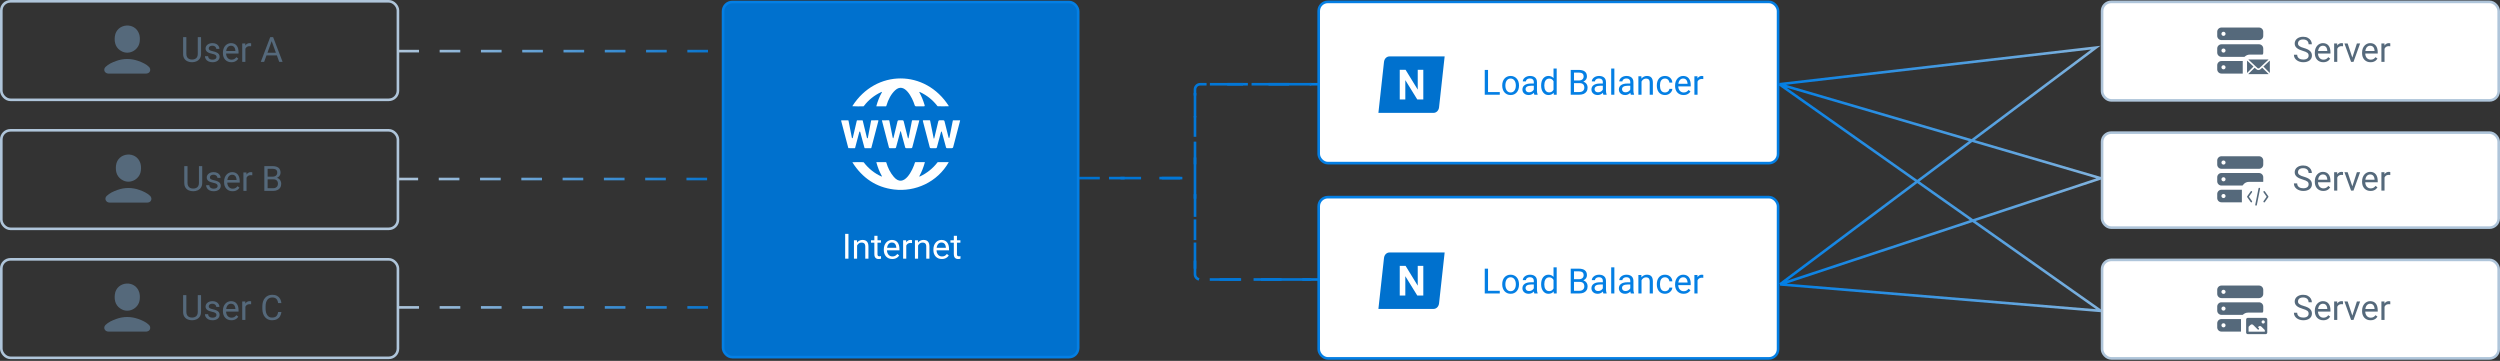
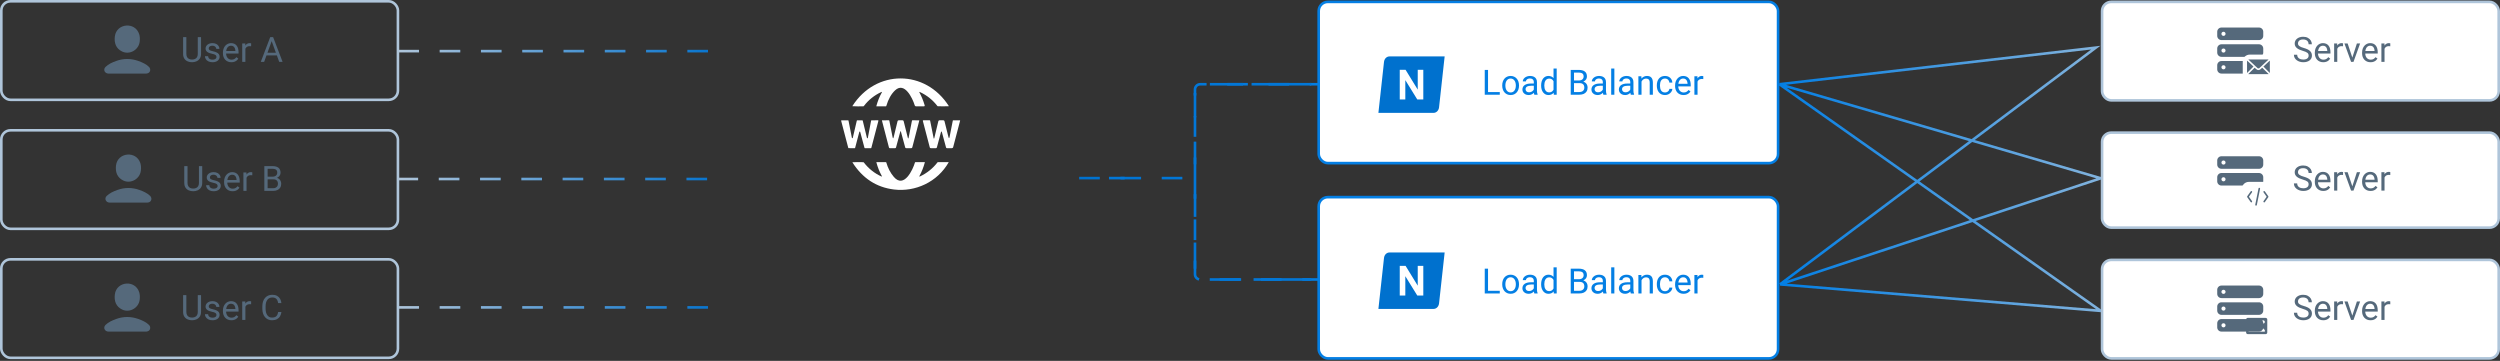
<svg xmlns="http://www.w3.org/2000/svg" width="1434" height="207" viewBox="0 0 1434 207" fill="none">
  <rect x="0" y="0" width="1434" height="207" fill="#333333" stroke="none" />
  <rect x="0.75" y="0.75" width="227.5" height="56.5" rx="5.25" stroke="#AFC5DA" stroke-width="1.5" />
  <rect x="0.75" y="74.75" width="227.5" height="56.5" rx="5.25" stroke="#AFC5DA" stroke-width="1.5" />
  <rect x="0.75" y="148.75" width="227.5" height="56.5" rx="5.25" stroke="#AFC5DA" stroke-width="1.5" />
  <path d="M228.51 29.325H414M228 102.684H414M228.51 176.325H414" stroke="url(#paint0_linear_1746_1007)" stroke-width="1.5" stroke-dasharray="11.84 11.84" />
  <path d="M1020.65 48.319L1202.15 27.325L1020.99 163.111M1020.65 48.319L1205 178.325L1020.99 163.111M1020.65 48.319L1205 102.261L1020.99 163.111" stroke="url(#paint1_linear_1746_1007)" stroke-width="1.5" />
  <rect x="1205.75" y="1.075" width="227.5" height="56.5" rx="5.25" fill="white" stroke="#AFC5DA" stroke-width="1.5" />
  <rect x="1205.75" y="76.075" width="227.5" height="54.5" rx="5.25" fill="white" stroke="#AFC5DA" stroke-width="1.5" />
  <rect x="1205.75" y="149.075" width="227.5" height="56.5" rx="5.25" fill="white" stroke="#AFC5DA" stroke-width="1.5" />
  <path d="M80.121 23.928C79.57 28.593 74.429 31.581 70.131 29.587C66.545 27.924 65.4 24.662 65.876 20.86C66.829 13.29 77.568 12.321 79.854 19.654C80.229 20.852 80.317 22.276 80.121 23.928Z" fill="#55697B" />
  <path d="M66.628 34.976C70.874 33.442 75.141 33.448 79.43 34.994C81.626 35.786 83.8 36.751 85.449 38.364C86.59 39.483 86.363 41.445 84.822 42.003C84.421 42.147 84.018 42.218 83.613 42.216C80.034 42.204 72.916 42.202 62.258 42.212C60.115 42.216 58.96 39.955 60.526 38.389C62.146 36.769 64.443 35.764 66.628 34.976Z" fill="#55697B" />
  <path d="M113.444 21.281H115.319V30.9C115.319 31.968 115.081 32.857 114.606 33.566C114.131 34.276 113.499 34.81 112.711 35.168C111.93 35.52 111.081 35.695 110.163 35.695C109.199 35.695 108.327 35.52 107.545 35.168C106.771 34.81 106.155 34.276 105.7 33.566C105.25 32.857 105.026 31.968 105.026 30.9V21.281H106.891V30.9C106.891 31.643 107.028 32.255 107.301 32.736C107.575 33.218 107.956 33.576 108.444 33.81C108.939 34.045 109.512 34.162 110.163 34.162C110.82 34.162 111.393 34.045 111.881 33.81C112.376 33.576 112.76 33.218 113.034 32.736C113.307 32.255 113.444 31.643 113.444 30.9V21.281ZM124.157 32.697C124.157 32.437 124.098 32.196 123.981 31.975C123.87 31.747 123.639 31.542 123.288 31.359C122.943 31.171 122.422 31.008 121.725 30.871C121.139 30.747 120.609 30.601 120.133 30.432C119.665 30.262 119.264 30.057 118.932 29.816C118.607 29.576 118.356 29.292 118.18 28.967C118.004 28.641 117.917 28.26 117.917 27.824C117.917 27.408 118.008 27.014 118.19 26.643C118.379 26.271 118.642 25.943 118.981 25.656C119.326 25.37 119.739 25.145 120.221 24.982C120.703 24.82 121.24 24.738 121.833 24.738C122.679 24.738 123.402 24.888 124 25.188C124.599 25.487 125.058 25.887 125.377 26.389C125.696 26.884 125.856 27.434 125.856 28.039H124.049C124.049 27.746 123.961 27.463 123.786 27.189C123.616 26.91 123.366 26.678 123.034 26.496C122.708 26.314 122.308 26.223 121.833 26.223C121.331 26.223 120.924 26.301 120.612 26.457C120.306 26.607 120.081 26.799 119.938 27.033C119.801 27.268 119.733 27.515 119.733 27.775C119.733 27.971 119.765 28.146 119.831 28.303C119.902 28.453 120.026 28.592 120.202 28.723C120.377 28.846 120.625 28.963 120.944 29.074C121.263 29.185 121.67 29.296 122.165 29.406C123.03 29.602 123.743 29.836 124.303 30.109C124.863 30.383 125.28 30.718 125.553 31.115C125.827 31.512 125.963 31.994 125.963 32.56C125.963 33.023 125.866 33.446 125.67 33.83C125.482 34.214 125.205 34.546 124.84 34.826C124.482 35.1 124.053 35.315 123.551 35.471C123.056 35.62 122.5 35.695 121.881 35.695C120.95 35.695 120.163 35.529 119.518 35.197C118.874 34.865 118.385 34.435 118.053 33.908C117.721 33.381 117.555 32.824 117.555 32.238H119.372C119.398 32.733 119.541 33.127 119.801 33.42C120.062 33.706 120.381 33.911 120.758 34.035C121.136 34.152 121.51 34.211 121.881 34.211C122.376 34.211 122.79 34.146 123.122 34.016C123.46 33.885 123.717 33.706 123.893 33.478C124.069 33.251 124.157 32.99 124.157 32.697ZM132.721 35.695C131.986 35.695 131.318 35.572 130.719 35.324C130.127 35.07 129.616 34.715 129.186 34.26C128.763 33.804 128.437 33.264 128.209 32.639C127.982 32.014 127.868 31.33 127.868 30.588V30.178C127.868 29.318 127.995 28.553 128.249 27.883C128.502 27.206 128.847 26.633 129.284 26.164C129.72 25.695 130.215 25.34 130.768 25.1C131.321 24.859 131.894 24.738 132.487 24.738C133.242 24.738 133.893 24.869 134.44 25.129C134.993 25.389 135.446 25.754 135.797 26.223C136.149 26.685 136.409 27.232 136.579 27.863C136.748 28.488 136.833 29.172 136.833 29.914V30.725H128.942V29.25H135.026V29.113C135 28.645 134.902 28.189 134.733 27.746C134.57 27.303 134.31 26.939 133.952 26.652C133.594 26.366 133.105 26.223 132.487 26.223C132.077 26.223 131.699 26.311 131.354 26.486C131.009 26.656 130.713 26.91 130.465 27.248C130.218 27.587 130.026 28 129.889 28.488C129.752 28.977 129.684 29.54 129.684 30.178V30.588C129.684 31.089 129.752 31.561 129.889 32.004C130.032 32.44 130.237 32.824 130.504 33.156C130.778 33.488 131.107 33.749 131.491 33.938C131.881 34.126 132.324 34.221 132.819 34.221C133.457 34.221 133.997 34.09 134.44 33.83C134.883 33.57 135.27 33.221 135.602 32.785L136.696 33.654C136.468 33.999 136.178 34.328 135.827 34.641C135.475 34.953 135.042 35.207 134.528 35.402C134.02 35.598 133.418 35.695 132.721 35.695ZM140.749 26.594V35.5H138.942V24.934H140.7L140.749 26.594ZM144.049 24.875L144.04 26.555C143.89 26.522 143.747 26.503 143.61 26.496C143.48 26.483 143.33 26.477 143.161 26.477C142.744 26.477 142.376 26.542 142.057 26.672C141.738 26.802 141.468 26.984 141.247 27.219C141.025 27.453 140.849 27.733 140.719 28.059C140.596 28.378 140.514 28.729 140.475 29.113L139.967 29.406C139.967 28.768 140.029 28.169 140.153 27.609C140.283 27.049 140.482 26.555 140.749 26.125C141.015 25.689 141.354 25.35 141.764 25.109C142.181 24.862 142.676 24.738 143.249 24.738C143.379 24.738 143.528 24.755 143.698 24.787C143.867 24.813 143.984 24.842 144.049 24.875ZM156.217 22.541L151.51 35.5H149.586L155.006 21.281H156.247L156.217 22.541ZM160.163 35.5L155.446 22.541L155.417 21.281H156.657L162.096 35.5H160.163ZM159.918 30.236V31.779H151.93V30.236H159.918Z" fill="#55697B" />
  <path d="M80.791 97.928C80.241 102.593 75.1 105.581 70.801 103.587C67.216 101.924 66.071 98.662 66.546 94.861C67.5 87.29 78.239 86.321 80.525 93.654C80.899 94.852 80.988 96.276 80.791 97.928Z" fill="#55697B" />
  <path d="M67.299 108.976C71.544 107.442 75.811 107.448 80.1 108.994C82.296 109.786 84.471 110.751 86.119 112.364C87.261 113.483 87.034 115.445 85.493 116.003C85.092 116.147 84.689 116.218 84.283 116.216C80.705 116.204 73.587 116.202 62.928 116.212C60.786 116.216 59.631 113.955 61.197 112.389C62.817 110.769 65.113 109.764 67.299 108.976Z" fill="#55697B" />
  <path d="M114.115 95.281H115.99V104.9C115.99 105.968 115.752 106.857 115.277 107.566C114.801 108.276 114.17 108.81 113.382 109.168C112.601 109.52 111.751 109.695 110.833 109.695C109.87 109.695 108.997 109.52 108.216 109.168C107.441 108.81 106.826 108.276 106.37 107.566C105.921 106.857 105.697 105.968 105.697 104.9V95.281H107.562V104.9C107.562 105.643 107.698 106.255 107.972 106.736C108.245 107.218 108.626 107.576 109.115 107.811C109.609 108.045 110.182 108.162 110.833 108.162C111.491 108.162 112.064 108.045 112.552 107.811C113.047 107.576 113.431 107.218 113.704 106.736C113.978 106.255 114.115 105.643 114.115 104.9V95.281ZM124.827 106.697C124.827 106.437 124.769 106.196 124.652 105.975C124.541 105.747 124.31 105.542 123.958 105.359C123.613 105.171 123.092 105.008 122.396 104.871C121.81 104.747 121.279 104.601 120.804 104.432C120.335 104.262 119.935 104.057 119.603 103.816C119.277 103.576 119.027 103.292 118.851 102.967C118.675 102.641 118.587 102.26 118.587 101.824C118.587 101.408 118.678 101.014 118.861 100.643C119.049 100.271 119.313 99.943 119.652 99.656C119.997 99.37 120.41 99.145 120.892 98.982C121.374 98.82 121.911 98.738 122.503 98.738C123.35 98.738 124.072 98.888 124.671 99.188C125.27 99.487 125.729 99.887 126.048 100.389C126.367 100.883 126.527 101.434 126.527 102.039H124.72C124.72 101.746 124.632 101.463 124.456 101.189C124.287 100.91 124.036 100.678 123.704 100.496C123.379 100.314 122.978 100.223 122.503 100.223C122.002 100.223 121.595 100.301 121.282 100.457C120.976 100.607 120.752 100.799 120.609 101.033C120.472 101.268 120.404 101.515 120.404 101.775C120.404 101.971 120.436 102.146 120.501 102.303C120.573 102.452 120.697 102.592 120.872 102.723C121.048 102.846 121.295 102.964 121.615 103.074C121.934 103.185 122.34 103.296 122.835 103.406C123.701 103.602 124.414 103.836 124.974 104.109C125.534 104.383 125.95 104.718 126.224 105.115C126.497 105.512 126.634 105.994 126.634 106.561C126.634 107.023 126.536 107.446 126.341 107.83C126.152 108.214 125.876 108.546 125.511 108.826C125.153 109.1 124.723 109.314 124.222 109.471C123.727 109.62 123.17 109.695 122.552 109.695C121.621 109.695 120.833 109.529 120.189 109.197C119.544 108.865 119.056 108.436 118.724 107.908C118.392 107.381 118.226 106.824 118.226 106.238H120.042C120.068 106.733 120.212 107.127 120.472 107.42C120.732 107.706 121.051 107.911 121.429 108.035C121.807 108.152 122.181 108.211 122.552 108.211C123.047 108.211 123.46 108.146 123.792 108.016C124.131 107.885 124.388 107.706 124.564 107.479C124.74 107.251 124.827 106.99 124.827 106.697ZM133.392 109.695C132.656 109.695 131.989 109.572 131.39 109.324C130.797 109.07 130.286 108.715 129.857 108.26C129.434 107.804 129.108 107.264 128.88 106.639C128.652 106.014 128.538 105.33 128.538 104.588V104.178C128.538 103.318 128.665 102.553 128.919 101.883C129.173 101.206 129.518 100.633 129.954 100.164C130.391 99.695 130.885 99.341 131.439 99.1C131.992 98.859 132.565 98.738 133.157 98.738C133.913 98.738 134.564 98.868 135.111 99.129C135.664 99.389 136.116 99.754 136.468 100.223C136.82 100.685 137.08 101.232 137.249 101.863C137.419 102.488 137.503 103.172 137.503 103.914V104.725H129.613V103.25H135.697V103.113C135.67 102.645 135.573 102.189 135.404 101.746C135.241 101.303 134.98 100.939 134.622 100.652C134.264 100.366 133.776 100.223 133.157 100.223C132.747 100.223 132.37 100.311 132.025 100.486C131.68 100.656 131.383 100.91 131.136 101.248C130.889 101.587 130.697 102 130.56 102.488C130.423 102.977 130.355 103.54 130.355 104.178V104.588C130.355 105.089 130.423 105.561 130.56 106.004C130.703 106.44 130.908 106.824 131.175 107.156C131.448 107.488 131.777 107.749 132.161 107.938C132.552 108.126 132.995 108.221 133.49 108.221C134.128 108.221 134.668 108.09 135.111 107.83C135.553 107.57 135.941 107.221 136.273 106.785L137.366 107.654C137.139 107.999 136.849 108.328 136.497 108.641C136.146 108.953 135.713 109.207 135.198 109.402C134.691 109.598 134.088 109.695 133.392 109.695ZM141.419 100.594V109.5H139.613V98.934H141.37L141.419 100.594ZM144.72 98.875L144.71 100.555C144.56 100.522 144.417 100.503 144.281 100.496C144.15 100.483 144.001 100.477 143.831 100.477C143.415 100.477 143.047 100.542 142.728 100.672C142.409 100.802 142.139 100.984 141.917 101.219C141.696 101.453 141.52 101.733 141.39 102.059C141.266 102.378 141.185 102.729 141.146 103.113L140.638 103.406C140.638 102.768 140.7 102.169 140.823 101.609C140.954 101.049 141.152 100.555 141.419 100.125C141.686 99.689 142.025 99.35 142.435 99.109C142.851 98.862 143.346 98.738 143.919 98.738C144.049 98.738 144.199 98.755 144.368 98.787C144.538 98.813 144.655 98.842 144.72 98.875ZM156.693 102.85H153.089L153.07 101.336H156.341C156.881 101.336 157.353 101.245 157.757 101.062C158.161 100.88 158.473 100.62 158.695 100.281C158.922 99.936 159.036 99.526 159.036 99.051C159.036 98.53 158.935 98.107 158.734 97.781C158.538 97.449 158.236 97.208 157.825 97.059C157.422 96.902 156.907 96.824 156.282 96.824H153.509V109.5H151.624V95.281H156.282C157.012 95.281 157.663 95.356 158.236 95.506C158.809 95.649 159.294 95.877 159.691 96.189C160.094 96.495 160.4 96.886 160.609 97.361C160.817 97.837 160.921 98.406 160.921 99.07C160.921 99.656 160.771 100.187 160.472 100.662C160.172 101.131 159.756 101.515 159.222 101.814C158.695 102.114 158.076 102.306 157.366 102.391L156.693 102.85ZM156.605 109.5H152.347L153.411 107.967H156.605C157.204 107.967 157.712 107.863 158.128 107.654C158.551 107.446 158.874 107.153 159.095 106.775C159.316 106.391 159.427 105.939 159.427 105.418C159.427 104.891 159.333 104.435 159.144 104.051C158.955 103.667 158.659 103.37 158.255 103.162C157.851 102.954 157.331 102.85 156.693 102.85H154.007L154.027 101.336H157.698L158.099 101.883C158.782 101.941 159.362 102.137 159.837 102.469C160.312 102.794 160.674 103.211 160.921 103.719C161.175 104.227 161.302 104.786 161.302 105.398C161.302 106.284 161.107 107.033 160.716 107.645C160.332 108.25 159.788 108.712 159.085 109.031C158.382 109.344 157.555 109.5 156.605 109.5Z" fill="#55697B" />
  <path d="M80.121 171.928C79.57 176.593 74.429 179.581 70.131 177.587C66.545 175.924 65.4 172.662 65.876 168.86C66.829 161.29 77.568 160.321 79.854 167.654C80.229 168.852 80.317 170.276 80.121 171.928Z" fill="#55697B" />
  <path d="M66.628 182.976C70.874 181.442 75.141 181.448 79.43 182.994C81.626 183.786 83.8 184.751 85.449 186.364C86.59 187.483 86.363 189.445 84.822 190.003C84.421 190.147 84.018 190.218 83.613 190.216C80.034 190.204 72.916 190.202 62.258 190.212C60.115 190.216 58.96 187.955 60.526 186.389C62.146 184.769 64.443 183.764 66.628 182.976Z" fill="#55697B" />
  <path d="M113.444 169.281H115.319V178.9C115.319 179.968 115.081 180.857 114.606 181.566C114.131 182.276 113.499 182.81 112.711 183.168C111.93 183.52 111.081 183.695 110.163 183.695C109.199 183.695 108.327 183.52 107.545 183.168C106.771 182.81 106.155 182.276 105.7 181.566C105.25 180.857 105.026 179.968 105.026 178.9V169.281H106.891V178.9C106.891 179.643 107.028 180.255 107.301 180.736C107.575 181.218 107.956 181.576 108.444 181.811C108.939 182.045 109.512 182.162 110.163 182.162C110.82 182.162 111.393 182.045 111.881 181.811C112.376 181.576 112.76 181.218 113.034 180.736C113.307 180.255 113.444 179.643 113.444 178.9V169.281ZM124.157 180.697C124.157 180.437 124.098 180.196 123.981 179.975C123.87 179.747 123.639 179.542 123.288 179.359C122.943 179.171 122.422 179.008 121.725 178.871C121.139 178.747 120.609 178.601 120.133 178.432C119.665 178.262 119.264 178.057 118.932 177.816C118.607 177.576 118.356 177.292 118.18 176.967C118.004 176.641 117.917 176.26 117.917 175.824C117.917 175.408 118.008 175.014 118.19 174.643C118.379 174.271 118.642 173.943 118.981 173.656C119.326 173.37 119.739 173.145 120.221 172.982C120.703 172.82 121.24 172.738 121.833 172.738C122.679 172.738 123.402 172.888 124 173.188C124.599 173.487 125.058 173.887 125.377 174.389C125.696 174.883 125.856 175.434 125.856 176.039H124.049C124.049 175.746 123.961 175.463 123.786 175.189C123.616 174.91 123.366 174.678 123.034 174.496C122.708 174.314 122.308 174.223 121.833 174.223C121.331 174.223 120.924 174.301 120.612 174.457C120.306 174.607 120.081 174.799 119.938 175.033C119.801 175.268 119.733 175.515 119.733 175.775C119.733 175.971 119.765 176.146 119.831 176.303C119.902 176.452 120.026 176.592 120.202 176.723C120.377 176.846 120.625 176.964 120.944 177.074C121.263 177.185 121.67 177.296 122.165 177.406C123.03 177.602 123.743 177.836 124.303 178.109C124.863 178.383 125.28 178.718 125.553 179.115C125.827 179.512 125.963 179.994 125.963 180.561C125.963 181.023 125.866 181.446 125.67 181.83C125.482 182.214 125.205 182.546 124.84 182.826C124.482 183.1 124.053 183.314 123.551 183.471C123.056 183.62 122.5 183.695 121.881 183.695C120.95 183.695 120.163 183.529 119.518 183.197C118.874 182.865 118.385 182.436 118.053 181.908C117.721 181.381 117.555 180.824 117.555 180.238H119.372C119.398 180.733 119.541 181.127 119.801 181.42C120.062 181.706 120.381 181.911 120.758 182.035C121.136 182.152 121.51 182.211 121.881 182.211C122.376 182.211 122.79 182.146 123.122 182.016C123.46 181.885 123.717 181.706 123.893 181.479C124.069 181.251 124.157 180.99 124.157 180.697ZM132.721 183.695C131.986 183.695 131.318 183.572 130.719 183.324C130.127 183.07 129.616 182.715 129.186 182.26C128.763 181.804 128.437 181.264 128.209 180.639C127.982 180.014 127.868 179.33 127.868 178.588V178.178C127.868 177.318 127.995 176.553 128.249 175.883C128.502 175.206 128.847 174.633 129.284 174.164C129.72 173.695 130.215 173.34 130.768 173.1C131.321 172.859 131.894 172.738 132.487 172.738C133.242 172.738 133.893 172.868 134.44 173.129C134.993 173.389 135.446 173.754 135.797 174.223C136.149 174.685 136.409 175.232 136.579 175.863C136.748 176.488 136.833 177.172 136.833 177.914V178.725H128.942V177.25H135.026V177.113C135 176.645 134.902 176.189 134.733 175.746C134.57 175.303 134.31 174.939 133.952 174.652C133.594 174.366 133.105 174.223 132.487 174.223C132.077 174.223 131.699 174.311 131.354 174.486C131.009 174.656 130.713 174.91 130.465 175.248C130.218 175.587 130.026 176 129.889 176.488C129.752 176.977 129.684 177.54 129.684 178.178V178.588C129.684 179.089 129.752 179.561 129.889 180.004C130.032 180.44 130.237 180.824 130.504 181.156C130.778 181.488 131.107 181.749 131.491 181.938C131.881 182.126 132.324 182.221 132.819 182.221C133.457 182.221 133.997 182.09 134.44 181.83C134.883 181.57 135.27 181.221 135.602 180.785L136.696 181.654C136.468 181.999 136.178 182.328 135.827 182.641C135.475 182.953 135.042 183.207 134.528 183.402C134.02 183.598 133.418 183.695 132.721 183.695ZM140.749 174.594V183.5H138.942V172.934H140.7L140.749 174.594ZM144.049 172.875L144.04 174.555C143.89 174.522 143.747 174.503 143.61 174.496C143.48 174.483 143.33 174.477 143.161 174.477C142.744 174.477 142.376 174.542 142.057 174.672C141.738 174.802 141.468 174.984 141.247 175.219C141.025 175.453 140.849 175.733 140.719 176.059C140.596 176.378 140.514 176.729 140.475 177.113L139.967 177.406C139.967 176.768 140.029 176.169 140.153 175.609C140.283 175.049 140.482 174.555 140.749 174.125C141.015 173.689 141.354 173.35 141.764 173.109C142.181 172.862 142.676 172.738 143.249 172.738C143.379 172.738 143.528 172.755 143.698 172.787C143.867 172.813 143.984 172.842 144.049 172.875ZM159.538 178.979H161.413C161.315 179.877 161.058 180.681 160.641 181.391C160.224 182.1 159.635 182.663 158.874 183.08C158.112 183.49 157.161 183.695 156.022 183.695C155.189 183.695 154.43 183.539 153.747 183.227C153.069 182.914 152.487 182.471 151.999 181.898C151.51 181.319 151.133 180.626 150.866 179.818C150.605 179.005 150.475 178.1 150.475 177.104V175.688C150.475 174.691 150.605 173.79 150.866 172.982C151.133 172.169 151.514 171.472 152.008 170.893C152.51 170.313 153.112 169.867 153.815 169.555C154.518 169.242 155.309 169.086 156.188 169.086C157.262 169.086 158.17 169.288 158.913 169.691C159.655 170.095 160.231 170.655 160.641 171.371C161.058 172.081 161.315 172.904 161.413 173.842H159.538C159.446 173.178 159.277 172.608 159.03 172.133C158.782 171.651 158.431 171.28 157.975 171.02C157.519 170.759 156.924 170.629 156.188 170.629C155.556 170.629 155 170.749 154.518 170.99C154.043 171.231 153.642 171.573 153.317 172.016C152.998 172.458 152.757 172.989 152.594 173.607C152.431 174.226 152.35 174.913 152.35 175.668V177.104C152.35 177.8 152.422 178.454 152.565 179.066C152.715 179.678 152.939 180.215 153.239 180.678C153.538 181.14 153.919 181.505 154.381 181.771C154.844 182.032 155.39 182.162 156.022 182.162C156.823 182.162 157.461 182.035 157.936 181.781C158.411 181.527 158.769 181.163 159.01 180.688C159.258 180.212 159.433 179.643 159.538 178.979Z" fill="#55697B" />
  <g clip-path="url(#clip0_1746_1007)">
    <path d="M1298.2 20.562C1298.2 20.881 1298.14 21.197 1298.02 21.491C1297.9 21.786 1297.72 22.054 1297.49 22.28C1297.27 22.506 1297 22.684 1296.7 22.807C1296.41 22.929 1296.09 22.992 1295.77 22.992H1274.23C1273.58 22.992 1272.96 22.736 1272.51 22.28C1272.05 21.824 1271.8 21.206 1271.8 20.562V18.222C1271.8 17.577 1272.05 16.959 1272.51 16.503C1272.96 16.048 1273.58 15.792 1274.23 15.792H1295.77C1296.42 15.792 1297.04 16.048 1297.49 16.503C1297.95 16.959 1298.2 17.577 1298.2 18.222V20.562ZM1276.58 19.399C1276.58 19.243 1276.55 19.089 1276.49 18.946C1276.43 18.802 1276.35 18.671 1276.24 18.561C1276.13 18.451 1276 18.364 1275.85 18.305C1275.71 18.245 1275.55 18.214 1275.4 18.214C1275.08 18.214 1274.78 18.339 1274.56 18.561C1274.34 18.783 1274.21 19.085 1274.21 19.399C1274.21 19.554 1274.25 19.708 1274.3 19.852C1274.36 19.996 1274.45 20.126 1274.56 20.236C1274.67 20.346 1274.8 20.433 1274.95 20.493C1275.09 20.553 1275.24 20.583 1275.4 20.583C1275.55 20.583 1275.71 20.553 1275.85 20.493C1276 20.433 1276.13 20.346 1276.24 20.236C1276.35 20.126 1276.43 19.996 1276.49 19.852C1276.55 19.708 1276.58 19.554 1276.58 19.399Z" fill="#55697B" />
    <path d="M1298.2 30.163C1298.2 30.809 1297.95 31.429 1297.49 31.886C1297.03 32.343 1296.41 32.6 1295.77 32.6H1274.23C1273.59 32.6 1272.97 32.343 1272.51 31.886C1272.05 31.429 1271.8 30.809 1271.8 30.163V27.837C1271.8 27.191 1272.05 26.571 1272.51 26.114C1272.97 25.657 1273.59 25.4 1274.23 25.4H1295.77C1296.41 25.4 1297.03 25.657 1297.49 26.114C1297.95 26.571 1298.2 27.191 1298.2 27.837V30.163ZM1276.58 29C1276.58 28.686 1276.45 28.385 1276.23 28.163C1276.01 27.94 1275.71 27.816 1275.4 27.816C1275.08 27.816 1274.78 27.94 1274.56 28.163C1274.34 28.385 1274.21 28.686 1274.21 29C1274.21 29.314 1274.34 29.615 1274.56 29.837C1274.78 30.06 1275.08 30.184 1275.4 30.184C1275.71 30.184 1276.01 30.06 1276.23 29.837C1276.45 29.615 1276.58 29.314 1276.58 29Z" fill="#55697B" />
    <path d="M1298.2 39.775C1298.2 40.419 1297.95 41.037 1297.49 41.493C1297.04 41.949 1296.42 42.205 1295.77 42.205H1274.23C1273.58 42.205 1272.96 41.949 1272.51 41.493C1272.05 41.037 1271.8 40.419 1271.8 39.775V37.435C1271.8 36.79 1272.05 36.172 1272.51 35.717C1272.96 35.261 1273.58 35.005 1274.23 35.005H1295.77C1296.42 35.005 1297.04 35.261 1297.49 35.717C1297.95 36.172 1298.2 36.79 1298.2 37.435V39.775ZM1276.58 38.598C1276.58 38.442 1276.55 38.288 1276.49 38.144C1276.43 38.001 1276.35 37.87 1276.24 37.76C1276.13 37.65 1276 37.563 1275.85 37.503C1275.71 37.444 1275.55 37.413 1275.4 37.413C1275.08 37.413 1274.78 37.538 1274.56 37.76C1274.34 37.982 1274.21 38.283 1274.21 38.598C1274.21 38.912 1274.34 39.213 1274.56 39.435C1274.78 39.657 1275.08 39.782 1275.4 39.782C1275.55 39.782 1275.71 39.751 1275.85 39.692C1276 39.632 1276.13 39.545 1276.24 39.435C1276.35 39.325 1276.43 39.194 1276.49 39.051C1276.55 38.907 1276.58 38.753 1276.58 38.598Z" fill="#55697B" />
    <rect x="1286.44" y="31.325" width="17" height="15" rx="4" fill="white" />
    <path d="M1296.08 38.962C1295.72 39.298 1295.24 39.369 1294.87 39.016C1293.11 37.375 1291.39 35.768 1289.7 34.198C1289.65 34.149 1289.66 34.125 1289.73 34.125H1301.14C1301.22 34.125 1301.23 34.153 1301.17 34.209C1299.47 35.787 1297.77 37.371 1296.08 38.962Z" fill="#55697B" />
    <path d="M1301.9 41.795L1298.32 38.209C1298.31 38.205 1298.31 38.2 1298.31 38.194C1298.31 38.189 1298.3 38.184 1298.3 38.178C1298.3 38.172 1298.31 38.167 1298.31 38.162C1298.31 38.157 1298.31 38.152 1298.32 38.148L1301.91 34.794C1301.91 34.788 1301.92 34.785 1301.93 34.784C1301.94 34.782 1301.94 34.783 1301.95 34.787C1301.96 34.79 1301.97 34.795 1301.97 34.802C1301.97 34.809 1301.98 34.817 1301.98 34.825L1301.98 41.766C1301.98 41.774 1301.97 41.782 1301.97 41.789C1301.96 41.796 1301.96 41.801 1301.95 41.804C1301.94 41.807 1301.93 41.808 1301.93 41.806C1301.92 41.805 1301.91 41.801 1301.9 41.795Z" fill="#55697B" />
    <path d="M1288.98 34.799L1292.56 38.143C1292.57 38.147 1292.57 38.152 1292.57 38.157C1292.57 38.163 1292.58 38.169 1292.58 38.175C1292.58 38.181 1292.57 38.188 1292.57 38.193C1292.57 38.199 1292.57 38.204 1292.56 38.208L1288.98 41.794C1288.97 41.8 1288.96 41.804 1288.96 41.806C1288.95 41.808 1288.94 41.807 1288.93 41.803C1288.92 41.8 1288.91 41.794 1288.91 41.786C1288.9 41.778 1288.9 41.769 1288.9 41.76L1288.9 34.833C1288.9 34.824 1288.91 34.815 1288.91 34.807C1288.92 34.8 1288.92 34.794 1288.93 34.79C1288.94 34.786 1288.95 34.785 1288.96 34.787C1288.97 34.789 1288.97 34.793 1288.98 34.799Z" fill="#55697B" />
    <path d="M1293.34 38.872C1294.13 39.608 1294.88 40.559 1296.11 40.042C1296.66 39.81 1297.1 39.254 1297.57 38.854C1297.59 38.831 1297.62 38.832 1297.64 38.857L1301.23 42.434C1301.29 42.494 1301.27 42.525 1301.19 42.525H1289.66C1289.65 42.525 1289.65 42.522 1289.64 42.518C1289.63 42.514 1289.63 42.508 1289.62 42.501C1289.62 42.493 1289.62 42.486 1289.62 42.478C1289.62 42.471 1289.63 42.464 1289.63 42.459L1293.22 38.873C1293.26 38.832 1293.3 38.832 1293.34 38.872Z" fill="#55697B" />
  </g>
  <path d="M1324.23 31.906C1324.23 31.574 1324.18 31.281 1324.07 31.027C1323.98 30.767 1323.8 30.533 1323.55 30.324C1323.3 30.116 1322.95 29.917 1322.51 29.729C1322.07 29.54 1321.52 29.348 1320.85 29.152C1320.15 28.944 1319.51 28.713 1318.95 28.459C1318.38 28.199 1317.89 27.902 1317.49 27.57C1317.09 27.238 1316.78 26.857 1316.56 26.428C1316.35 25.998 1316.24 25.506 1316.24 24.953C1316.24 24.4 1316.35 23.889 1316.58 23.42C1316.81 22.951 1317.14 22.544 1317.56 22.199C1317.99 21.848 1318.5 21.574 1319.09 21.379C1319.68 21.184 1320.35 21.086 1321.07 21.086C1322.14 21.086 1323.05 21.291 1323.79 21.701C1324.54 22.105 1325.11 22.635 1325.5 23.293C1325.89 23.944 1326.08 24.641 1326.08 25.383H1324.21C1324.21 24.849 1324.1 24.377 1323.87 23.967C1323.64 23.55 1323.29 23.225 1322.83 22.99C1322.37 22.749 1321.78 22.629 1321.07 22.629C1320.4 22.629 1319.85 22.73 1319.41 22.932C1318.98 23.134 1318.65 23.407 1318.44 23.752C1318.23 24.097 1318.13 24.491 1318.13 24.934C1318.13 25.233 1318.19 25.506 1318.31 25.754C1318.44 25.995 1318.64 26.219 1318.91 26.428C1319.18 26.636 1319.53 26.828 1319.94 27.004C1320.37 27.18 1320.87 27.349 1321.46 27.512C1322.26 27.74 1322.96 27.994 1323.55 28.273C1324.13 28.553 1324.61 28.869 1324.99 29.221C1325.37 29.566 1325.66 29.96 1325.84 30.402C1326.03 30.838 1326.12 31.333 1326.12 31.887C1326.12 32.466 1326.01 32.99 1325.77 33.459C1325.54 33.928 1325.2 34.328 1324.77 34.66C1324.33 34.992 1323.81 35.249 1323.19 35.432C1322.59 35.607 1321.91 35.695 1321.16 35.695C1320.51 35.695 1319.86 35.604 1319.22 35.422C1318.59 35.24 1318.01 34.966 1317.49 34.602C1316.98 34.237 1316.56 33.788 1316.25 33.254C1315.94 32.714 1315.79 32.089 1315.79 31.379H1317.67C1317.67 31.867 1317.76 32.287 1317.95 32.639C1318.14 32.984 1318.4 33.27 1318.72 33.498C1319.05 33.726 1319.43 33.895 1319.84 34.006C1320.27 34.11 1320.71 34.162 1321.16 34.162C1321.82 34.162 1322.38 34.071 1322.83 33.889C1323.29 33.706 1323.63 33.446 1323.87 33.107C1324.11 32.769 1324.23 32.368 1324.23 31.906ZM1332.64 35.695C1331.9 35.695 1331.23 35.572 1330.64 35.324C1330.04 35.07 1329.53 34.715 1329.1 34.26C1328.68 33.804 1328.35 33.264 1328.13 32.639C1327.9 32.014 1327.78 31.33 1327.78 30.588V30.178C1327.78 29.318 1327.91 28.553 1328.16 27.883C1328.42 27.206 1328.76 26.633 1329.2 26.164C1329.64 25.695 1330.13 25.34 1330.68 25.1C1331.24 24.859 1331.81 24.738 1332.4 24.738C1333.16 24.738 1333.81 24.869 1334.36 25.129C1334.91 25.389 1335.36 25.754 1335.71 26.223C1336.06 26.685 1336.33 27.232 1336.49 27.863C1336.66 28.488 1336.75 29.172 1336.75 29.914V30.725H1328.86V29.25H1334.94V29.113C1334.92 28.645 1334.82 28.189 1334.65 27.746C1334.49 27.303 1334.23 26.939 1333.87 26.652C1333.51 26.366 1333.02 26.223 1332.4 26.223C1331.99 26.223 1331.62 26.311 1331.27 26.486C1330.92 26.656 1330.63 26.91 1330.38 27.248C1330.13 27.587 1329.94 28 1329.81 28.488C1329.67 28.977 1329.6 29.54 1329.6 30.178V30.588C1329.6 31.089 1329.67 31.561 1329.81 32.004C1329.95 32.44 1330.15 32.824 1330.42 33.156C1330.69 33.488 1331.02 33.749 1331.41 33.938C1331.8 34.126 1332.24 34.221 1332.73 34.221C1333.37 34.221 1333.91 34.09 1334.36 33.83C1334.8 33.57 1335.19 33.221 1335.52 32.785L1336.61 33.654C1336.38 33.999 1336.09 34.328 1335.74 34.641C1335.39 34.953 1334.96 35.207 1334.44 35.402C1333.94 35.598 1333.33 35.695 1332.64 35.695ZM1340.66 26.594V35.5H1338.86V24.934H1340.62L1340.66 26.594ZM1343.97 24.875L1343.96 26.555C1343.81 26.522 1343.66 26.503 1343.53 26.496C1343.4 26.483 1343.25 26.477 1343.08 26.477C1342.66 26.477 1342.29 26.542 1341.97 26.672C1341.65 26.802 1341.38 26.984 1341.16 27.219C1340.94 27.453 1340.77 27.733 1340.64 28.059C1340.51 28.378 1340.43 28.729 1340.39 29.113L1339.88 29.406C1339.88 28.768 1339.95 28.169 1340.07 27.609C1340.2 27.049 1340.4 26.555 1340.66 26.125C1340.93 25.689 1341.27 25.35 1341.68 25.109C1342.1 24.862 1342.59 24.738 1343.16 24.738C1343.29 24.738 1343.44 24.755 1343.61 24.787C1343.78 24.813 1343.9 24.842 1343.97 24.875ZM1349.02 33.869L1351.91 24.934H1353.76L1349.96 35.5H1348.75L1349.02 33.869ZM1346.61 24.934L1349.59 33.918L1349.8 35.5H1348.58L1344.76 24.934H1346.61ZM1359.75 35.695C1359.01 35.695 1358.34 35.572 1357.74 35.324C1357.15 35.07 1356.64 34.715 1356.21 34.26C1355.79 33.804 1355.46 33.264 1355.23 32.639C1355.01 32.014 1354.89 31.33 1354.89 30.588V30.178C1354.89 29.318 1355.02 28.553 1355.27 27.883C1355.53 27.206 1355.87 26.633 1356.31 26.164C1356.75 25.695 1357.24 25.34 1357.79 25.1C1358.35 24.859 1358.92 24.738 1359.51 24.738C1360.27 24.738 1360.92 24.869 1361.47 25.129C1362.02 25.389 1362.47 25.754 1362.82 26.223C1363.17 26.685 1363.43 27.232 1363.6 27.863C1363.77 28.488 1363.86 29.172 1363.86 29.914V30.725H1355.97V29.25H1362.05V29.113C1362.03 28.645 1361.93 28.189 1361.76 27.746C1361.6 27.303 1361.34 26.939 1360.98 26.652C1360.62 26.366 1360.13 26.223 1359.51 26.223C1359.1 26.223 1358.72 26.311 1358.38 26.486C1358.03 26.656 1357.74 26.91 1357.49 27.248C1357.24 27.587 1357.05 28 1356.91 28.488C1356.78 28.977 1356.71 29.54 1356.71 30.178V30.588C1356.71 31.089 1356.78 31.561 1356.91 32.004C1357.06 32.44 1357.26 32.824 1357.53 33.156C1357.8 33.488 1358.13 33.749 1358.52 33.938C1358.91 34.126 1359.35 34.221 1359.84 34.221C1360.48 34.221 1361.02 34.09 1361.47 33.83C1361.91 33.57 1362.3 33.221 1362.63 32.785L1363.72 33.654C1363.49 33.999 1363.2 34.328 1362.85 34.641C1362.5 34.953 1362.07 35.207 1361.55 35.402C1361.05 35.598 1360.44 35.695 1359.75 35.695ZM1367.77 26.594V35.5H1365.97V24.934H1367.73L1367.77 26.594ZM1371.07 24.875L1371.06 26.555C1370.92 26.522 1370.77 26.503 1370.64 26.496C1370.51 26.483 1370.36 26.477 1370.19 26.477C1369.77 26.477 1369.4 26.542 1369.08 26.672C1368.76 26.802 1368.49 26.984 1368.27 27.219C1368.05 27.453 1367.87 27.733 1367.74 28.059C1367.62 28.378 1367.54 28.729 1367.5 29.113L1366.99 29.406C1366.99 28.768 1367.05 28.169 1367.18 27.609C1367.31 27.049 1367.51 26.555 1367.77 26.125C1368.04 25.689 1368.38 25.35 1368.79 25.109C1369.21 24.862 1369.7 24.738 1370.27 24.738C1370.4 24.738 1370.55 24.755 1370.72 24.787C1370.89 24.813 1371.01 24.842 1371.07 24.875Z" fill="#55697B" />
  <g clip-path="url(#clip1_1746_1007)">
    <path d="M1298.2 94.398C1298.2 94.717 1298.14 95.033 1298.02 95.328C1297.9 95.623 1297.72 95.891 1297.49 96.116C1297.27 96.342 1297 96.521 1296.7 96.643C1296.41 96.765 1296.09 96.828 1295.77 96.828H1274.23C1273.58 96.828 1272.96 96.572 1272.51 96.116C1272.05 95.661 1271.8 95.043 1271.8 94.398V92.058C1271.8 91.414 1272.05 90.796 1272.51 90.34C1272.96 89.884 1273.58 89.628 1274.23 89.628H1295.77C1296.42 89.628 1297.04 89.884 1297.49 90.34C1297.95 90.796 1298.2 91.414 1298.2 92.058V94.398ZM1276.58 93.235C1276.58 93.08 1276.55 92.926 1276.49 92.782C1276.43 92.638 1276.35 92.508 1276.24 92.398C1276.13 92.288 1276 92.201 1275.85 92.141C1275.71 92.082 1275.55 92.051 1275.4 92.051C1275.08 92.051 1274.78 92.176 1274.56 92.398C1274.34 92.62 1274.21 92.921 1274.21 93.235C1274.21 93.391 1274.25 93.545 1274.3 93.689C1274.36 93.832 1274.45 93.963 1274.56 94.073C1274.67 94.183 1274.8 94.27 1274.95 94.329C1275.09 94.389 1275.24 94.42 1275.4 94.42C1275.55 94.42 1275.71 94.389 1275.85 94.329C1276 94.27 1276.13 94.183 1276.24 94.073C1276.35 93.963 1276.43 93.832 1276.49 93.689C1276.55 93.545 1276.58 93.391 1276.58 93.235Z" fill="#55697B" />
    <path d="M1298.2 103.999C1298.2 104.646 1297.95 105.266 1297.49 105.723C1297.03 106.18 1296.41 106.436 1295.77 106.436H1274.23C1273.59 106.436 1272.97 106.18 1272.51 105.723C1272.05 105.266 1271.8 104.646 1271.8 103.999V101.674C1271.8 101.027 1272.05 100.407 1272.51 99.95C1272.97 99.493 1273.59 99.237 1274.23 99.237H1295.77C1296.41 99.237 1297.03 99.493 1297.49 99.95C1297.95 100.407 1298.2 101.027 1298.2 101.674V103.999ZM1276.58 102.836C1276.58 102.522 1276.45 102.221 1276.23 101.999C1276.01 101.777 1275.71 101.652 1275.4 101.652C1275.08 101.652 1274.78 101.777 1274.56 101.999C1274.34 102.221 1274.21 102.522 1274.21 102.836C1274.21 103.151 1274.34 103.452 1274.56 103.674C1274.78 103.896 1275.08 104.021 1275.4 104.021C1275.71 104.021 1276.01 103.896 1276.23 103.674C1276.45 103.452 1276.58 103.151 1276.58 102.836Z" fill="#55697B" />
-     <path d="M1298.2 113.611C1298.2 114.256 1297.95 114.874 1297.49 115.329C1297.04 115.785 1296.42 116.041 1295.77 116.041H1274.23C1273.58 116.041 1272.96 115.785 1272.51 115.329C1272.05 114.874 1271.8 114.256 1271.8 113.611V111.271C1271.8 110.627 1272.05 110.009 1272.51 109.553C1272.96 109.097 1273.58 108.841 1274.23 108.841H1295.77C1296.42 108.841 1297.04 109.097 1297.49 109.553C1297.95 110.009 1298.2 110.627 1298.2 111.271V113.611ZM1276.58 112.434C1276.58 112.278 1276.55 112.124 1276.49 111.981C1276.43 111.837 1276.35 111.706 1276.24 111.596C1276.13 111.487 1276 111.399 1275.85 111.34C1275.71 111.28 1275.55 111.25 1275.4 111.25C1275.08 111.25 1274.78 111.374 1274.56 111.596C1274.34 111.819 1274.21 112.12 1274.21 112.434C1274.21 112.748 1274.34 113.049 1274.56 113.271C1274.78 113.494 1275.08 113.618 1275.4 113.618C1275.55 113.618 1275.71 113.588 1275.85 113.528C1276 113.469 1276.13 113.381 1276.24 113.271C1276.35 113.162 1276.43 113.031 1276.49 112.887C1276.55 112.744 1276.58 112.59 1276.58 112.434Z" fill="#55697B" />
    <rect x="1285.94" y="104.325" width="17" height="17" rx="4" fill="white" />
    <path d="M1296.03 107.711L1296.02 107.709C1295.77 107.659 1295.53 107.822 1295.48 108.072L1293.61 117.424C1293.56 117.674 1293.72 117.917 1293.97 117.967L1293.98 117.969C1294.23 118.019 1294.47 117.857 1294.52 117.607L1296.39 108.255C1296.44 108.004 1296.28 107.761 1296.03 107.711Z" fill="#55697B" />
    <path d="M1290.04 112.934L1291.73 115.317C1291.9 115.56 1291.88 115.784 1291.67 115.991C1291.56 116.09 1291.42 116.114 1291.22 116.065C1291.14 116.042 1291.06 115.99 1291.01 115.916L1289.02 113.111C1288.97 113.031 1288.94 112.935 1288.94 112.836C1288.94 112.738 1288.97 112.642 1289.02 112.562L1290.98 109.796C1291.12 109.589 1291.32 109.524 1291.56 109.601C1291.6 109.616 1291.65 109.64 1291.68 109.674C1291.89 109.876 1291.91 110.097 1291.74 110.335L1290.04 112.738C1290 112.804 1290 112.869 1290.04 112.934Z" fill="#55697B" />
    <path d="M1300.1 112.899C1300.11 112.881 1300.12 112.859 1300.12 112.836C1300.12 112.814 1300.11 112.792 1300.1 112.773L1298.38 110.342C1298.24 110.141 1298.23 109.938 1298.37 109.734C1298.4 109.694 1298.43 109.663 1298.47 109.642C1298.74 109.501 1298.96 109.554 1299.14 109.801L1301.09 112.555C1301.15 112.637 1301.18 112.736 1301.18 112.836C1301.18 112.937 1301.15 113.036 1301.09 113.118L1299.09 115.947C1299.04 116.005 1298.99 116.05 1298.92 116.078C1298.86 116.106 1298.79 116.116 1298.72 116.107C1298.58 116.089 1298.47 116.034 1298.39 115.94C1298.23 115.749 1298.22 115.552 1298.37 115.349L1300.1 112.899Z" fill="#55697B" />
  </g>
  <path d="M1324.23 105.743C1324.23 105.411 1324.18 105.118 1324.07 104.864C1323.98 104.603 1323.8 104.369 1323.55 104.161C1323.3 103.952 1322.95 103.754 1322.51 103.565C1322.07 103.376 1321.52 103.184 1320.85 102.989C1320.15 102.78 1319.51 102.549 1318.95 102.295C1318.38 102.035 1317.89 101.739 1317.49 101.407C1317.09 101.075 1316.78 100.694 1316.56 100.264C1316.35 99.835 1316.24 99.343 1316.24 98.79C1316.24 98.236 1316.35 97.725 1316.58 97.256C1316.81 96.788 1317.14 96.381 1317.56 96.036C1317.99 95.684 1318.5 95.411 1319.09 95.215C1319.68 95.02 1320.35 94.922 1321.07 94.922C1322.14 94.922 1323.05 95.127 1323.79 95.538C1324.54 95.941 1325.11 96.472 1325.5 97.129C1325.89 97.78 1326.08 98.477 1326.08 99.219H1324.21C1324.21 98.685 1324.1 98.213 1323.87 97.803C1323.64 97.387 1323.29 97.061 1322.83 96.827C1322.37 96.586 1321.78 96.465 1321.07 96.465C1320.4 96.465 1319.85 96.566 1319.41 96.768C1318.98 96.97 1318.65 97.243 1318.44 97.588C1318.23 97.933 1318.13 98.327 1318.13 98.77C1318.13 99.07 1318.19 99.343 1318.31 99.59C1318.44 99.831 1318.64 100.056 1318.91 100.264C1319.18 100.472 1319.53 100.665 1319.94 100.84C1320.37 101.016 1320.87 101.185 1321.46 101.348C1322.26 101.576 1322.96 101.83 1323.55 102.11C1324.13 102.39 1324.61 102.706 1324.99 103.057C1325.37 103.402 1325.66 103.796 1325.84 104.239C1326.03 104.675 1326.12 105.17 1326.12 105.723C1326.12 106.303 1326.01 106.827 1325.77 107.295C1325.54 107.764 1325.2 108.165 1324.77 108.497C1324.33 108.829 1323.81 109.086 1323.19 109.268C1322.59 109.444 1321.91 109.532 1321.16 109.532C1320.51 109.532 1319.86 109.441 1319.22 109.258C1318.59 109.076 1318.01 108.803 1317.49 108.438C1316.98 108.073 1316.56 107.624 1316.25 107.09C1315.94 106.55 1315.79 105.925 1315.79 105.215H1317.67C1317.67 105.704 1317.76 106.124 1317.95 106.475C1318.14 106.82 1318.4 107.107 1318.72 107.334C1319.05 107.562 1319.43 107.732 1319.84 107.842C1320.27 107.946 1320.71 107.999 1321.16 107.999C1321.82 107.999 1322.38 107.907 1322.83 107.725C1323.29 107.543 1323.63 107.282 1323.87 106.944C1324.11 106.605 1324.23 106.205 1324.23 105.743ZM1332.64 109.532C1331.9 109.532 1331.23 109.408 1330.64 109.161C1330.04 108.907 1329.53 108.552 1329.1 108.096C1328.68 107.64 1328.35 107.1 1328.13 106.475C1327.9 105.85 1327.78 105.167 1327.78 104.424V104.014C1327.78 103.155 1327.91 102.39 1328.16 101.719C1328.42 101.042 1328.76 100.469 1329.2 100C1329.64 99.532 1330.13 99.177 1330.68 98.936C1331.24 98.695 1331.81 98.575 1332.4 98.575C1333.16 98.575 1333.81 98.705 1334.36 98.965C1334.91 99.226 1335.36 99.59 1335.71 100.059C1336.06 100.521 1336.33 101.068 1336.49 101.7C1336.66 102.325 1336.75 103.008 1336.75 103.75V104.561H1328.86V103.086H1334.94V102.95C1334.92 102.481 1334.82 102.025 1334.65 101.583C1334.49 101.14 1334.23 100.775 1333.87 100.489C1333.51 100.202 1333.02 100.059 1332.4 100.059C1331.99 100.059 1331.62 100.147 1331.27 100.323C1330.92 100.492 1330.63 100.746 1330.38 101.084C1330.13 101.423 1329.94 101.836 1329.81 102.325C1329.67 102.813 1329.6 103.376 1329.6 104.014V104.424C1329.6 104.926 1329.67 105.398 1329.81 105.84C1329.95 106.277 1330.15 106.661 1330.42 106.993C1330.69 107.325 1331.02 107.585 1331.41 107.774C1331.8 107.963 1332.24 108.057 1332.73 108.057C1333.37 108.057 1333.91 107.927 1334.36 107.667C1334.8 107.406 1335.19 107.058 1335.52 106.622L1336.61 107.491C1336.38 107.836 1336.09 108.165 1335.74 108.477C1335.39 108.79 1334.96 109.043 1334.44 109.239C1333.94 109.434 1333.33 109.532 1332.64 109.532ZM1340.66 100.43V109.336H1338.86V98.77H1340.62L1340.66 100.43ZM1343.97 98.711L1343.96 100.391C1343.81 100.359 1343.66 100.339 1343.53 100.333C1343.4 100.319 1343.25 100.313 1343.08 100.313C1342.66 100.313 1342.29 100.378 1341.97 100.508C1341.65 100.639 1341.38 100.821 1341.16 101.055C1340.94 101.29 1340.77 101.569 1340.64 101.895C1340.51 102.214 1340.43 102.566 1340.39 102.95L1339.88 103.243C1339.88 102.605 1339.95 102.006 1340.07 101.446C1340.2 100.886 1340.4 100.391 1340.66 99.961C1340.93 99.525 1341.27 99.187 1341.68 98.946C1342.1 98.698 1342.59 98.575 1343.16 98.575C1343.29 98.575 1343.44 98.591 1343.61 98.624C1343.78 98.65 1343.9 98.679 1343.97 98.711ZM1349.02 107.706L1351.91 98.77H1353.76L1349.96 109.336H1348.75L1349.02 107.706ZM1346.61 98.77L1349.59 107.754L1349.8 109.336H1348.58L1344.76 98.77H1346.61ZM1359.75 109.532C1359.01 109.532 1358.34 109.408 1357.74 109.161C1357.15 108.907 1356.64 108.552 1356.21 108.096C1355.79 107.64 1355.46 107.1 1355.23 106.475C1355.01 105.85 1354.89 105.167 1354.89 104.424V104.014C1354.89 103.155 1355.02 102.39 1355.27 101.719C1355.53 101.042 1355.87 100.469 1356.31 100C1356.75 99.532 1357.24 99.177 1357.79 98.936C1358.35 98.695 1358.92 98.575 1359.51 98.575C1360.27 98.575 1360.92 98.705 1361.47 98.965C1362.02 99.226 1362.47 99.59 1362.82 100.059C1363.17 100.521 1363.43 101.068 1363.6 101.7C1363.77 102.325 1363.86 103.008 1363.86 103.75V104.561H1355.97V103.086H1362.05V102.95C1362.03 102.481 1361.93 102.025 1361.76 101.583C1361.6 101.14 1361.34 100.775 1360.98 100.489C1360.62 100.202 1360.13 100.059 1359.51 100.059C1359.1 100.059 1358.72 100.147 1358.38 100.323C1358.03 100.492 1357.74 100.746 1357.49 101.084C1357.24 101.423 1357.05 101.836 1356.91 102.325C1356.78 102.813 1356.71 103.376 1356.71 104.014V104.424C1356.71 104.926 1356.78 105.398 1356.91 105.84C1357.06 106.277 1357.26 106.661 1357.53 106.993C1357.8 107.325 1358.13 107.585 1358.52 107.774C1358.91 107.963 1359.35 108.057 1359.84 108.057C1360.48 108.057 1361.02 107.927 1361.47 107.667C1361.91 107.406 1362.3 107.058 1362.63 106.622L1363.72 107.491C1363.49 107.836 1363.2 108.165 1362.85 108.477C1362.5 108.79 1362.07 109.043 1361.55 109.239C1361.05 109.434 1360.44 109.532 1359.75 109.532ZM1367.77 100.43V109.336H1365.97V98.77H1367.73L1367.77 100.43ZM1371.07 98.711L1371.06 100.391C1370.92 100.359 1370.77 100.339 1370.64 100.333C1370.51 100.319 1370.36 100.313 1370.19 100.313C1369.77 100.313 1369.4 100.378 1369.08 100.508C1368.76 100.639 1368.49 100.821 1368.27 101.055C1368.05 101.29 1367.87 101.569 1367.74 101.895C1367.62 102.214 1367.54 102.566 1367.5 102.95L1366.99 103.243C1366.99 102.605 1367.05 102.006 1367.18 101.446C1367.31 100.886 1367.51 100.391 1367.77 99.961C1368.04 99.525 1368.38 99.187 1368.79 98.946C1369.21 98.698 1369.7 98.575 1370.27 98.575C1370.4 98.575 1370.55 98.591 1370.72 98.624C1370.89 98.65 1371.01 98.679 1371.07 98.711Z" fill="#55697B" />
  <path d="M1324.23 179.906C1324.23 179.574 1324.18 179.281 1324.07 179.027C1323.98 178.767 1323.8 178.533 1323.55 178.324C1323.3 178.116 1322.95 177.917 1322.51 177.729C1322.07 177.54 1321.52 177.348 1320.85 177.152C1320.15 176.944 1319.51 176.713 1318.95 176.459C1318.38 176.199 1317.89 175.902 1317.49 175.57C1317.09 175.238 1316.78 174.857 1316.56 174.428C1316.35 173.998 1316.24 173.507 1316.24 172.953C1316.24 172.4 1316.35 171.889 1316.58 171.42C1316.81 170.951 1317.14 170.544 1317.56 170.199C1317.99 169.848 1318.5 169.574 1319.09 169.379C1319.68 169.184 1320.35 169.086 1321.07 169.086C1322.14 169.086 1323.05 169.291 1323.79 169.701C1324.54 170.105 1325.11 170.635 1325.5 171.293C1325.89 171.944 1326.08 172.641 1326.08 173.383H1324.21C1324.21 172.849 1324.1 172.377 1323.87 171.967C1323.64 171.55 1323.29 171.225 1322.83 170.99C1322.37 170.749 1321.78 170.629 1321.07 170.629C1320.4 170.629 1319.85 170.73 1319.41 170.932C1318.98 171.133 1318.65 171.407 1318.44 171.752C1318.23 172.097 1318.13 172.491 1318.13 172.934C1318.13 173.233 1318.19 173.507 1318.31 173.754C1318.44 173.995 1318.64 174.219 1318.91 174.428C1319.18 174.636 1319.53 174.828 1319.94 175.004C1320.37 175.18 1320.87 175.349 1321.46 175.512C1322.26 175.74 1322.96 175.993 1323.55 176.273C1324.13 176.553 1324.61 176.869 1324.99 177.221C1325.37 177.566 1325.66 177.96 1325.84 178.402C1326.03 178.839 1326.12 179.333 1326.12 179.887C1326.12 180.466 1326.01 180.99 1325.77 181.459C1325.54 181.928 1325.2 182.328 1324.77 182.66C1324.33 182.992 1323.81 183.249 1323.19 183.432C1322.59 183.607 1321.91 183.695 1321.16 183.695C1320.51 183.695 1319.86 183.604 1319.22 183.422C1318.59 183.24 1318.01 182.966 1317.49 182.602C1316.98 182.237 1316.56 181.788 1316.25 181.254C1315.94 180.714 1315.79 180.089 1315.79 179.379H1317.67C1317.67 179.867 1317.76 180.287 1317.95 180.639C1318.14 180.984 1318.4 181.27 1318.72 181.498C1319.05 181.726 1319.43 181.895 1319.84 182.006C1320.27 182.11 1320.71 182.162 1321.16 182.162C1321.82 182.162 1322.38 182.071 1322.83 181.889C1323.29 181.706 1323.63 181.446 1323.87 181.107C1324.11 180.769 1324.23 180.368 1324.23 179.906ZM1332.64 183.695C1331.9 183.695 1331.23 183.572 1330.64 183.324C1330.04 183.07 1329.53 182.715 1329.1 182.26C1328.68 181.804 1328.35 181.264 1328.13 180.639C1327.9 180.014 1327.78 179.33 1327.78 178.588V178.178C1327.78 177.318 1327.91 176.553 1328.16 175.883C1328.42 175.206 1328.76 174.633 1329.2 174.164C1329.64 173.695 1330.13 173.34 1330.68 173.1C1331.24 172.859 1331.81 172.738 1332.4 172.738C1333.16 172.738 1333.81 172.868 1334.36 173.129C1334.91 173.389 1335.36 173.754 1335.71 174.223C1336.06 174.685 1336.33 175.232 1336.49 175.863C1336.66 176.488 1336.75 177.172 1336.75 177.914V178.725H1328.86V177.25H1334.94V177.113C1334.92 176.645 1334.82 176.189 1334.65 175.746C1334.49 175.303 1334.23 174.939 1333.87 174.652C1333.51 174.366 1333.02 174.223 1332.4 174.223C1331.99 174.223 1331.62 174.311 1331.27 174.486C1330.92 174.656 1330.63 174.91 1330.38 175.248C1330.13 175.587 1329.94 176 1329.81 176.488C1329.67 176.977 1329.6 177.54 1329.6 178.178V178.588C1329.6 179.089 1329.67 179.561 1329.81 180.004C1329.95 180.44 1330.15 180.824 1330.42 181.156C1330.69 181.488 1331.02 181.749 1331.41 181.938C1331.8 182.126 1332.24 182.221 1332.73 182.221C1333.37 182.221 1333.91 182.09 1334.36 181.83C1334.8 181.57 1335.19 181.221 1335.52 180.785L1336.61 181.654C1336.38 181.999 1336.09 182.328 1335.74 182.641C1335.39 182.953 1334.96 183.207 1334.44 183.402C1333.94 183.598 1333.33 183.695 1332.64 183.695ZM1340.66 174.594V183.5H1338.86V172.934H1340.62L1340.66 174.594ZM1343.97 172.875L1343.96 174.555C1343.81 174.522 1343.66 174.503 1343.53 174.496C1343.4 174.483 1343.25 174.477 1343.08 174.477C1342.66 174.477 1342.29 174.542 1341.97 174.672C1341.65 174.802 1341.38 174.984 1341.16 175.219C1340.94 175.453 1340.77 175.733 1340.64 176.059C1340.51 176.378 1340.43 176.729 1340.39 177.113L1339.88 177.406C1339.88 176.768 1339.95 176.169 1340.07 175.609C1340.2 175.049 1340.4 174.555 1340.66 174.125C1340.93 173.689 1341.27 173.35 1341.68 173.109C1342.1 172.862 1342.59 172.738 1343.16 172.738C1343.29 172.738 1343.44 172.755 1343.61 172.787C1343.78 172.813 1343.9 172.842 1343.97 172.875ZM1349.02 181.869L1351.91 172.934H1353.76L1349.96 183.5H1348.75L1349.02 181.869ZM1346.61 172.934L1349.59 181.918L1349.8 183.5H1348.58L1344.76 172.934H1346.61ZM1359.75 183.695C1359.01 183.695 1358.34 183.572 1357.74 183.324C1357.15 183.07 1356.64 182.715 1356.21 182.26C1355.79 181.804 1355.46 181.264 1355.23 180.639C1355.01 180.014 1354.89 179.33 1354.89 178.588V178.178C1354.89 177.318 1355.02 176.553 1355.27 175.883C1355.53 175.206 1355.87 174.633 1356.31 174.164C1356.75 173.695 1357.24 173.34 1357.79 173.1C1358.35 172.859 1358.92 172.738 1359.51 172.738C1360.27 172.738 1360.92 172.868 1361.47 173.129C1362.02 173.389 1362.47 173.754 1362.82 174.223C1363.17 174.685 1363.43 175.232 1363.6 175.863C1363.77 176.488 1363.86 177.172 1363.86 177.914V178.725H1355.97V177.25H1362.05V177.113C1362.03 176.645 1361.93 176.189 1361.76 175.746C1361.6 175.303 1361.34 174.939 1360.98 174.652C1360.62 174.366 1360.13 174.223 1359.51 174.223C1359.1 174.223 1358.72 174.311 1358.38 174.486C1358.03 174.656 1357.74 174.91 1357.49 175.248C1357.24 175.587 1357.05 176 1356.91 176.488C1356.78 176.977 1356.71 177.54 1356.71 178.178V178.588C1356.71 179.089 1356.78 179.561 1356.91 180.004C1357.06 180.44 1357.26 180.824 1357.53 181.156C1357.8 181.488 1358.13 181.749 1358.52 181.938C1358.91 182.126 1359.35 182.221 1359.84 182.221C1360.48 182.221 1361.02 182.09 1361.47 181.83C1361.91 181.57 1362.3 181.221 1362.63 180.785L1363.72 181.654C1363.49 181.999 1363.2 182.328 1362.85 182.641C1362.5 182.953 1362.07 183.207 1361.55 183.402C1361.05 183.598 1360.44 183.695 1359.75 183.695ZM1367.77 174.594V183.5H1365.97V172.934H1367.73L1367.77 174.594ZM1371.07 172.875L1371.06 174.555C1370.92 174.522 1370.77 174.503 1370.64 174.496C1370.51 174.483 1370.36 174.477 1370.19 174.477C1369.77 174.477 1369.4 174.542 1369.08 174.672C1368.76 174.802 1368.49 174.984 1368.27 175.219C1368.05 175.453 1367.87 175.733 1367.74 176.059C1367.62 176.378 1367.54 176.729 1367.5 177.113L1366.99 177.406C1366.99 176.768 1367.05 176.169 1367.18 175.609C1367.31 175.049 1367.51 174.555 1367.77 174.125C1368.04 173.689 1368.38 173.35 1368.79 173.109C1369.21 172.862 1369.7 172.738 1370.27 172.738C1370.4 172.738 1370.55 172.755 1370.72 172.787C1370.89 172.813 1371.01 172.842 1371.07 172.875Z" fill="#55697B" />
  <g clip-path="url(#clip2_1746_1007)">
    <path d="M1298.2 168.562C1298.2 168.881 1298.14 169.197 1298.02 169.492C1297.9 169.786 1297.72 170.054 1297.49 170.28C1297.27 170.506 1297 170.685 1296.7 170.807C1296.41 170.929 1296.09 170.992 1295.77 170.992H1274.23C1273.58 170.992 1272.96 170.736 1272.51 170.28C1272.05 169.824 1271.8 169.206 1271.8 168.562V166.222C1271.8 165.577 1272.05 164.959 1272.51 164.503C1272.96 164.048 1273.58 163.792 1274.23 163.792H1295.77C1296.42 163.792 1297.04 164.048 1297.49 164.503C1297.95 164.959 1298.2 165.577 1298.2 166.222V168.562ZM1276.58 167.399C1276.58 167.243 1276.55 167.089 1276.49 166.946C1276.43 166.802 1276.35 166.671 1276.24 166.561C1276.13 166.451 1276 166.364 1275.85 166.305C1275.71 166.245 1275.55 166.214 1275.4 166.214C1275.08 166.214 1274.78 166.339 1274.56 166.561C1274.34 166.783 1274.21 167.085 1274.21 167.399C1274.21 167.554 1274.25 167.708 1274.3 167.852C1274.36 167.996 1274.45 168.126 1274.56 168.236C1274.67 168.346 1274.8 168.434 1274.95 168.493C1275.09 168.553 1275.24 168.583 1275.4 168.583C1275.55 168.583 1275.71 168.553 1275.85 168.493C1276 168.434 1276.13 168.346 1276.24 168.236C1276.35 168.126 1276.43 167.996 1276.49 167.852C1276.55 167.708 1276.58 167.554 1276.58 167.399Z" fill="#55697B" />
    <path d="M1298.2 178.163C1298.2 178.809 1297.95 179.429 1297.49 179.886C1297.03 180.343 1296.41 180.6 1295.77 180.6H1274.23C1273.59 180.6 1272.97 180.343 1272.51 179.886C1272.05 179.429 1271.8 178.809 1271.8 178.163V175.837C1271.8 175.191 1272.05 174.571 1272.51 174.114C1272.97 173.657 1273.59 173.4 1274.23 173.4H1295.77C1296.41 173.4 1297.03 173.657 1297.49 174.114C1297.95 174.571 1298.2 175.191 1298.2 175.837V178.163ZM1276.58 177C1276.58 176.686 1276.45 176.385 1276.23 176.163C1276.01 175.94 1275.71 175.816 1275.4 175.816C1275.08 175.816 1274.78 175.94 1274.56 176.163C1274.34 176.385 1274.21 176.686 1274.21 177C1274.21 177.314 1274.34 177.615 1274.56 177.838C1274.78 178.06 1275.08 178.184 1275.4 178.184C1275.71 178.184 1276.01 178.06 1276.23 177.838C1276.45 177.615 1276.58 177.314 1276.58 177Z" fill="#55697B" />
    <path d="M1298.2 187.775C1298.2 188.419 1297.95 189.037 1297.49 189.493C1297.04 189.949 1296.42 190.205 1295.77 190.205H1274.23C1273.58 190.205 1272.96 189.949 1272.51 189.493C1272.05 189.037 1271.8 188.419 1271.8 187.775V185.435C1271.8 184.79 1272.05 184.172 1272.51 183.716C1272.96 183.261 1273.58 183.005 1274.23 183.005H1295.77C1296.42 183.005 1297.04 183.261 1297.49 183.716C1297.95 184.172 1298.2 184.79 1298.2 185.435V187.775ZM1276.58 186.598C1276.58 186.442 1276.55 186.288 1276.49 186.144C1276.43 186.001 1276.35 185.87 1276.24 185.76C1276.13 185.65 1276 185.563 1275.85 185.503C1275.71 185.444 1275.55 185.413 1275.4 185.413C1275.08 185.413 1274.78 185.538 1274.56 185.76C1274.34 185.982 1274.21 186.283 1274.21 186.598C1274.21 186.912 1274.34 187.213 1274.56 187.435C1274.78 187.657 1275.08 187.782 1275.4 187.782C1275.55 187.782 1275.71 187.751 1275.85 187.692C1276 187.632 1276.13 187.545 1276.24 187.435C1276.35 187.325 1276.43 187.195 1276.49 187.051C1276.55 186.907 1276.58 186.753 1276.58 186.598Z" fill="#55697B" />
-     <rect x="1285.44" y="179.325" width="17" height="16" rx="4" fill="white" />
    <path d="M1300.5 190.743C1300.5 190.865 1300.47 190.986 1300.42 191.099C1300.38 191.212 1300.31 191.314 1300.22 191.401C1300.14 191.487 1300.03 191.555 1299.92 191.602C1299.81 191.649 1299.69 191.673 1299.56 191.672L1289.3 191.654C1289.18 191.654 1289.06 191.63 1288.94 191.583C1288.83 191.536 1288.73 191.467 1288.64 191.381C1288.55 191.294 1288.49 191.191 1288.44 191.078C1288.39 190.965 1288.37 190.844 1288.37 190.722L1288.38 183.257C1288.38 183.135 1288.41 183.014 1288.45 182.901C1288.5 182.788 1288.57 182.685 1288.66 182.599C1288.74 182.513 1288.85 182.444 1288.96 182.398C1289.07 182.351 1289.19 182.327 1289.31 182.328L1299.58 182.346C1299.7 182.346 1299.82 182.37 1299.94 182.417C1300.05 182.464 1300.15 182.533 1300.24 182.619C1300.32 182.706 1300.39 182.809 1300.44 182.922C1300.49 183.035 1300.51 183.156 1300.51 183.278L1300.5 190.743ZM1299.1 184.666C1299.1 184.42 1299 184.183 1298.83 184.009C1298.65 183.835 1298.42 183.737 1298.17 183.737C1297.92 183.737 1297.69 183.835 1297.51 184.009C1297.34 184.183 1297.24 184.42 1297.24 184.666C1297.24 184.913 1297.34 185.149 1297.51 185.324C1297.69 185.498 1297.92 185.596 1298.17 185.596C1298.42 185.596 1298.65 185.498 1298.83 185.324C1299 185.149 1299.1 184.913 1299.1 184.666ZM1295.42 189.08C1295.35 189.1 1295.28 189.1 1295.21 189.082C1295.14 189.064 1295.07 189.027 1295.02 188.975C1294.16 188.129 1293.36 187.32 1292.6 186.548C1291.43 185.356 1290.61 186.656 1289.84 187.392C1289.8 187.436 1289.78 187.49 1289.78 187.553V190.185C1289.78 190.237 1289.8 190.263 1289.85 190.263H1299.05C1299.07 190.263 1299.08 190.258 1299.09 190.248C1299.1 190.238 1299.11 190.224 1299.11 190.21L1299.1 189.386C1299.1 189.347 1299.08 189.31 1299.06 189.283C1298.43 188.662 1297.8 188.029 1297.16 187.384C1296.71 186.929 1296.03 186.854 1295.54 187.307C1295.43 187.412 1295.32 187.518 1295.21 187.624C1295.2 187.641 1295.19 187.664 1295.19 187.687C1295.19 187.71 1295.2 187.733 1295.21 187.749L1295.65 188.187C1295.87 188.4 1295.89 188.632 1295.73 188.884C1295.67 188.975 1295.57 189.04 1295.42 189.08Z" fill="#55697B" />
  </g>
  <path d="M619 102.163H685.44M685.44 102.163V51.325C685.44 49.668 686.783 48.325 688.44 48.325H756M685.44 102.163V157.325C685.44 158.982 686.783 160.325 688.44 160.325H756" stroke="url(#paint2_linear_1746_1007)" stroke-width="1.5" stroke-dasharray="11.84 11.84" />
-   <line x1="665" y1="102.149" x2="677" y2="102.149" stroke="#0277D7" stroke-width="1.5" />
  <line x1="636.111" y1="102.152" x2="645.111" y2="102.152" stroke="#0277D7" stroke-width="1.5" />
  <line x1="685.45" y1="81.244" x2="685.45" y2="94.244" stroke="#0277D7" stroke-width="1.5" />
  <line x1="685.471" y1="111.385" x2="685.471" y2="124.385" stroke="#0277D7" stroke-width="1.5" />
  <line x1="685.441" y1="139.121" x2="685.441" y2="154.121" stroke="#0277D7" stroke-width="1.5" />
  <line x1="685.45" y1="53.298" x2="685.45" y2="67.298" stroke="#0277D7" stroke-width="1.5" />
  <line x1="693.977" y1="48.324" x2="712.977" y2="48.324" stroke="#0277D7" stroke-width="1.5" />
  <line x1="717.895" y1="48.317" x2="752.126" y2="48.317" stroke="#0277D7" stroke-width="1.5" />
  <line x1="693.912" y1="160.327" x2="711.912" y2="160.327" stroke="#0277D7" stroke-width="1.5" />
  <line x1="719.044" y1="160.321" x2="752.126" y2="160.321" stroke="#0277D7" stroke-width="1.5" />
-   <rect x="414.75" y="1.161" width="203.686" height="203.686" rx="5.25" fill="#0071CE" stroke="#047FE4" stroke-width="1.5" />
  <rect x="756.401" y="1.075" width="263.5" height="92.5" rx="5.25" fill="white" stroke="#047FE4" stroke-width="1.5" />
  <rect x="756.401" y="113.075" width="263.5" height="92.5" rx="5.25" fill="white" stroke="#047FE4" stroke-width="1.5" />
  <path d="M505.481 52.808C501.465 54.68 498.145 57.347 495.521 60.808C495.483 60.858 495.435 60.899 495.38 60.928C495.324 60.957 495.263 60.973 495.201 60.976C493.18 61.056 491.094 61.037 488.945 60.92C488.937 60.919 488.93 60.917 488.923 60.913C488.917 60.909 488.912 60.904 488.908 60.898C488.905 60.892 488.904 60.886 488.905 60.88C488.905 60.874 488.908 60.868 488.913 60.864C502.369 39.68 530.825 39.704 544.273 60.88C544.276 60.885 544.277 60.89 544.277 60.895C544.277 60.901 544.276 60.906 544.274 60.911C544.272 60.915 544.268 60.919 544.264 60.922C544.259 60.926 544.254 60.928 544.249 60.928C542.062 61.013 539.972 61.019 537.977 60.944C537.849 60.944 537.745 60.891 537.665 60.784C535.041 57.365 531.734 54.712 527.745 52.824C527.313 52.621 527.212 52.731 527.441 53.152C528.652 55.408 529.628 57.797 530.369 60.32C530.502 60.773 530.332 61 529.857 61H525.553C525.089 61 524.79 60.779 524.657 60.336C523.377 56.232 518.857 46.776 513.473 51.776C511.238 53.851 509.54 56.856 508.377 60.792C508.358 60.852 508.322 60.905 508.273 60.943C508.224 60.98 508.165 61 508.105 61L502.769 60.976C502.684 60.976 502.652 60.936 502.673 60.856C503.441 58.019 504.473 55.437 505.769 53.112C505.982 52.717 505.886 52.616 505.481 52.808Z" fill="white" />
  <path d="M491.721 69.008H494.609C494.668 69.008 494.725 69.028 494.772 69.064C494.818 69.1 494.851 69.151 494.865 69.208L497.281 79.112C497.297 79.169 497.332 79.218 497.379 79.253C497.427 79.288 497.485 79.306 497.543 79.304C497.602 79.302 497.659 79.281 497.704 79.243C497.749 79.205 497.781 79.153 497.793 79.096L499.665 69.224C499.676 69.164 499.708 69.11 499.754 69.07C499.801 69.031 499.86 69.009 499.921 69.008L503.593 69C503.633 69 503.673 69.009 503.709 69.027C503.745 69.044 503.776 69.07 503.801 69.102C503.826 69.133 503.843 69.17 503.851 69.209C503.86 69.249 503.859 69.289 503.849 69.328L499.801 84.8C499.787 84.857 499.754 84.908 499.708 84.944C499.661 84.98 499.604 85 499.545 85L496.121 84.992C496.063 84.992 496.007 84.974 495.961 84.939C495.914 84.904 495.881 84.856 495.865 84.8L493.409 75.656C493.392 75.602 493.359 75.555 493.314 75.522C493.268 75.489 493.213 75.471 493.157 75.471C493.101 75.471 493.046 75.489 493.001 75.522C492.955 75.555 492.922 75.602 492.905 75.656L490.505 84.8C490.491 84.857 490.458 84.908 490.412 84.944C490.365 84.98 490.308 85 490.249 85L486.801 84.984C486.744 84.982 486.688 84.962 486.644 84.926C486.599 84.889 486.567 84.84 486.553 84.784L482.497 69.336C482.487 69.297 482.487 69.257 482.495 69.217C482.503 69.178 482.52 69.141 482.545 69.11C482.57 69.078 482.601 69.052 482.637 69.035C482.673 69.017 482.713 69.008 482.753 69.008H486.449C486.51 69.009 486.569 69.031 486.616 69.07C486.662 69.11 486.694 69.164 486.705 69.224L488.641 79.048C488.651 79.109 488.682 79.165 488.729 79.206C488.776 79.247 488.836 79.269 488.898 79.27C488.96 79.271 489.02 79.25 489.068 79.211C489.117 79.172 489.149 79.117 489.161 79.056L491.465 69.208C491.479 69.151 491.512 69.1 491.559 69.064C491.605 69.028 491.662 69.008 491.721 69.008Z" fill="white" />
  <path d="M516.377 75.6L513.969 84.568C513.894 84.856 513.71 85 513.417 85H510.417C510.145 85 509.974 84.869 509.905 84.608L505.881 69.152C505.86 69.072 505.889 69.032 505.969 69.032L509.801 68.984C509.977 68.984 510.084 69.069 510.121 69.24L511.977 78.592C512.174 79.573 512.39 79.579 512.625 78.608L514.809 69.608C514.905 69.203 515.164 69 515.585 69H517.689C518.036 69 518.252 69.168 518.337 69.504L520.665 78.8C520.873 79.643 521.062 79.637 521.233 78.784L523.097 69.248C523.129 69.083 523.233 69 523.409 69L527.161 69.008C527.183 69.008 527.205 69.014 527.225 69.024C527.244 69.034 527.261 69.049 527.274 69.066C527.288 69.084 527.297 69.105 527.3 69.126C527.304 69.148 527.303 69.171 527.297 69.192L523.297 84.504C523.212 84.835 522.998 85 522.657 85L519.777 84.992C519.489 84.992 519.305 84.853 519.225 84.576L516.793 75.6C516.654 75.088 516.516 75.088 516.377 75.6Z" fill="white" />
  <path d="M543.993 78.448C544.26 79.515 544.497 79.509 544.705 78.432L546.529 69.184C546.55 69.067 546.62 69.008 546.737 69.008H550.569C550.593 69.009 550.617 69.015 550.639 69.025C550.66 69.036 550.679 69.051 550.694 69.07C550.708 69.088 550.718 69.109 550.723 69.132C550.728 69.154 550.727 69.178 550.721 69.2L546.737 84.408C546.694 84.578 546.595 84.728 546.456 84.835C546.317 84.942 546.146 85 545.969 85H543.185C542.902 85 542.724 84.861 542.649 84.584L540.313 75.968C540.105 75.2 539.897 75.2 539.689 75.968L537.393 84.568C537.313 84.856 537.124 85 536.825 85H533.921C533.601 85 533.401 84.845 533.321 84.536L529.345 69.368C529.334 69.324 529.333 69.279 529.343 69.234C529.352 69.19 529.371 69.149 529.399 69.114C529.427 69.078 529.462 69.049 529.503 69.03C529.543 69.01 529.588 69 529.633 69H533.233C533.398 69 533.497 69.08 533.529 69.24L535.481 78.992C535.63 79.723 535.79 79.725 535.961 79L538.209 69.608C538.31 69.203 538.569 69 538.985 69H541.097C541.454 69 541.676 69.171 541.761 69.512L543.993 78.448Z" fill="white" />
  <path d="M505.793 100.912C504.476 98.555 503.444 95.971 502.697 93.16C502.692 93.141 502.692 93.122 502.695 93.103C502.699 93.084 502.707 93.067 502.719 93.051C502.73 93.036 502.745 93.023 502.762 93.014C502.779 93.005 502.798 93.001 502.817 93L508.129 93.008C508.187 93.008 508.243 93.028 508.289 93.064C508.336 93.1 508.369 93.15 508.385 93.208C509.292 96.397 510.726 99.147 512.689 101.456C518.561 108.344 523.625 97.288 524.833 93.184C524.85 93.132 524.882 93.087 524.926 93.056C524.969 93.024 525.02 93.007 525.073 93.008L530.369 93C530.388 93.001 530.407 93.005 530.424 93.014C530.441 93.023 530.456 93.036 530.468 93.051C530.479 93.067 530.487 93.084 530.491 93.103C530.494 93.122 530.494 93.141 530.489 93.16C529.732 95.949 528.716 98.517 527.441 100.864C527.217 101.28 527.318 101.387 527.745 101.184C531.772 99.264 535.108 96.579 537.753 93.128C537.783 93.088 537.822 93.056 537.866 93.034C537.91 93.011 537.959 93 538.009 93L544.105 93.016C544.115 93.015 544.125 93.017 544.134 93.021C544.143 93.025 544.151 93.031 544.156 93.04C544.162 93.048 544.166 93.057 544.166 93.067C544.167 93.077 544.165 93.087 544.161 93.096C537.705 104.44 525.001 110.224 512.713 108.688C502.638 107.429 494.716 102.243 488.945 93.128C488.941 93.123 488.938 93.116 488.937 93.109C488.936 93.103 488.937 93.096 488.939 93.089C488.941 93.083 488.946 93.077 488.951 93.073C488.956 93.068 488.962 93.065 488.969 93.064C491.012 92.963 493.094 92.952 495.217 93.032C495.318 93.032 495.401 93.075 495.465 93.16C498.217 96.717 501.572 99.397 505.529 101.2C505.908 101.376 505.996 101.28 505.793 100.912Z" fill="white" />
  <path d="M797.066 144.812C795.294 144.812 794.035 146.24 793.858 148.019L790.651 177.205H822.236C824.007 177.205 825.253 175.746 825.444 173.997L828.651 144.812H797.066Z" fill="#0071CE" />
  <path d="M813.212 163.866L806.241 152.493H802.896V169.523H806.09V158.418L812.956 169.523H816.406V152.493H813.212V163.866Z" fill="white" />
  <path d="M797.066 32.355C795.294 32.355 794.035 33.783 793.858 35.562L790.651 64.747H822.236C824.007 64.747 825.253 63.289 825.444 61.54L828.651 32.355H797.066Z" fill="#0071CE" />
  <path d="M813.212 51.409L806.241 40.036H802.896V57.066H806.09V45.961L812.956 57.066H816.406V40.036H813.212V51.409Z" fill="white" />
  <path d="M860.273 52.791V54.325H853.164V52.791H860.273ZM853.535 40.106V54.325H851.65V40.106H853.535ZM861.68 49.159V48.934C861.68 48.172 861.79 47.466 862.012 46.815C862.233 46.157 862.552 45.588 862.969 45.106C863.385 44.618 863.89 44.24 864.482 43.973C865.075 43.7 865.739 43.563 866.475 43.563C867.217 43.563 867.884 43.7 868.477 43.973C869.076 44.24 869.583 44.618 870 45.106C870.423 45.588 870.745 46.157 870.967 46.815C871.188 47.466 871.299 48.172 871.299 48.934V49.159C871.299 49.92 871.188 50.627 870.967 51.278C870.745 51.929 870.423 52.498 870 52.987C869.583 53.469 869.079 53.846 868.486 54.12C867.9 54.387 867.236 54.52 866.494 54.52C865.752 54.52 865.085 54.387 864.492 54.12C863.9 53.846 863.392 53.469 862.969 52.987C862.552 52.498 862.233 51.929 862.012 51.278C861.79 50.627 861.68 49.92 861.68 49.159ZM863.486 48.934V49.159C863.486 49.686 863.548 50.184 863.672 50.653C863.796 51.115 863.981 51.525 864.229 51.883C864.482 52.241 864.798 52.525 865.176 52.733C865.553 52.935 865.993 53.036 866.494 53.036C866.989 53.036 867.422 52.935 867.793 52.733C868.171 52.525 868.483 52.241 868.73 51.883C868.978 51.525 869.163 51.115 869.287 50.653C869.417 50.184 869.482 49.686 869.482 49.159V48.934C869.482 48.413 869.417 47.922 869.287 47.459C869.163 46.991 868.975 46.577 868.721 46.219C868.473 45.855 868.161 45.568 867.783 45.36C867.412 45.151 866.976 45.047 866.475 45.047C865.98 45.047 865.544 45.151 865.166 45.36C864.795 45.568 864.482 45.855 864.229 46.219C863.981 46.577 863.796 46.991 863.672 47.459C863.548 47.922 863.486 48.413 863.486 48.934ZM879.795 52.518V47.079C879.795 46.662 879.71 46.301 879.541 45.995C879.378 45.682 879.131 45.441 878.799 45.272C878.467 45.103 878.057 45.018 877.568 45.018C877.113 45.018 876.712 45.096 876.367 45.252C876.029 45.409 875.762 45.614 875.566 45.868C875.378 46.122 875.283 46.395 875.283 46.688H873.477C873.477 46.31 873.574 45.936 873.77 45.565C873.965 45.194 874.245 44.859 874.609 44.559C874.98 44.253 875.423 44.012 875.938 43.836C876.458 43.654 877.038 43.563 877.676 43.563C878.444 43.563 879.121 43.693 879.707 43.954C880.299 44.214 880.762 44.608 881.094 45.135C881.432 45.656 881.602 46.31 881.602 47.098V52.02C881.602 52.372 881.631 52.746 881.689 53.143C881.755 53.54 881.849 53.882 881.973 54.169V54.325H880.088C879.997 54.116 879.925 53.84 879.873 53.495C879.821 53.143 879.795 52.818 879.795 52.518ZM880.107 47.919L880.127 49.188H878.301C877.786 49.188 877.327 49.23 876.924 49.315C876.52 49.393 876.182 49.514 875.908 49.676C875.635 49.839 875.426 50.044 875.283 50.291C875.14 50.532 875.068 50.816 875.068 51.141C875.068 51.473 875.143 51.776 875.293 52.049C875.443 52.323 875.667 52.541 875.967 52.704C876.273 52.86 876.647 52.938 877.09 52.938C877.643 52.938 878.132 52.821 878.555 52.586C878.978 52.352 879.313 52.066 879.561 51.727C879.814 51.389 879.951 51.06 879.971 50.741L880.742 51.61C880.697 51.883 880.573 52.186 880.371 52.518C880.169 52.85 879.899 53.169 879.561 53.475C879.229 53.775 878.831 54.025 878.369 54.227C877.913 54.422 877.399 54.52 876.826 54.52C876.11 54.52 875.482 54.38 874.941 54.1C874.408 53.82 873.991 53.446 873.691 52.977C873.398 52.502 873.252 51.971 873.252 51.385C873.252 50.819 873.363 50.321 873.584 49.891C873.805 49.455 874.124 49.094 874.541 48.807C874.958 48.514 875.459 48.293 876.045 48.143C876.631 47.993 877.285 47.919 878.008 47.919H880.107ZM891.104 52.274V39.325H892.92V54.325H891.26L891.104 52.274ZM883.994 49.159V48.954C883.994 48.146 884.092 47.414 884.287 46.756C884.489 46.092 884.772 45.523 885.137 45.047C885.508 44.572 885.947 44.208 886.455 43.954C886.969 43.693 887.542 43.563 888.174 43.563C888.838 43.563 889.417 43.68 889.912 43.915C890.413 44.142 890.837 44.478 891.182 44.92C891.533 45.357 891.81 45.884 892.012 46.502C892.214 47.121 892.354 47.821 892.432 48.602V49.501C892.36 50.275 892.22 50.972 892.012 51.59C891.81 52.209 891.533 52.736 891.182 53.172C890.837 53.609 890.413 53.944 889.912 54.178C889.411 54.406 888.825 54.52 888.154 54.52C887.536 54.52 886.969 54.387 886.455 54.12C885.947 53.853 885.508 53.478 885.137 52.997C884.772 52.515 884.489 51.948 884.287 51.297C884.092 50.64 883.994 49.927 883.994 49.159ZM885.811 48.954V49.159C885.811 49.686 885.863 50.181 885.967 50.643C886.077 51.105 886.247 51.512 886.475 51.864C886.702 52.215 886.992 52.492 887.344 52.694C887.695 52.889 888.115 52.987 888.604 52.987C889.202 52.987 889.694 52.86 890.078 52.606C890.469 52.352 890.781 52.017 891.016 51.6C891.25 51.183 891.432 50.731 891.562 50.243V47.889C891.484 47.531 891.37 47.186 891.221 46.854C891.077 46.516 890.889 46.216 890.654 45.956C890.426 45.689 890.143 45.477 889.805 45.321C889.473 45.165 889.079 45.086 888.623 45.086C888.128 45.086 887.702 45.191 887.344 45.399C886.992 45.601 886.702 45.881 886.475 46.239C886.247 46.59 886.077 47.001 885.967 47.469C885.863 47.931 885.811 48.426 885.811 48.954ZM906.035 47.674H902.432L902.412 46.161H905.684C906.224 46.161 906.696 46.069 907.1 45.887C907.503 45.705 907.816 45.444 908.037 45.106C908.265 44.761 908.379 44.351 908.379 43.876C908.379 43.355 908.278 42.931 908.076 42.606C907.881 42.274 907.578 42.033 907.168 41.883C906.764 41.727 906.25 41.649 905.625 41.649H902.852V54.325H900.967V40.106H905.625C906.354 40.106 907.005 40.181 907.578 40.331C908.151 40.474 908.636 40.702 909.033 41.014C909.437 41.32 909.743 41.711 909.951 42.186C910.16 42.661 910.264 43.231 910.264 43.895C910.264 44.481 910.114 45.012 909.814 45.487C909.515 45.956 909.098 46.34 908.564 46.639C908.037 46.939 907.419 47.131 906.709 47.215L906.035 47.674ZM905.947 54.325H901.689L902.754 52.791H905.947C906.546 52.791 907.054 52.687 907.471 52.479C907.894 52.271 908.216 51.978 908.438 51.6C908.659 51.216 908.77 50.764 908.77 50.243C908.77 49.715 908.675 49.26 908.486 48.876C908.298 48.491 908.001 48.195 907.598 47.987C907.194 47.779 906.673 47.674 906.035 47.674H903.35L903.369 46.161H907.041L907.441 46.708C908.125 46.766 908.704 46.961 909.18 47.294C909.655 47.619 910.016 48.036 910.264 48.544C910.518 49.051 910.645 49.611 910.645 50.223C910.645 51.109 910.449 51.857 910.059 52.469C909.674 53.075 909.131 53.537 908.428 53.856C907.725 54.169 906.898 54.325 905.947 54.325ZM919.385 52.518V47.079C919.385 46.662 919.3 46.301 919.131 45.995C918.968 45.682 918.721 45.441 918.389 45.272C918.057 45.103 917.646 45.018 917.158 45.018C916.702 45.018 916.302 45.096 915.957 45.252C915.618 45.409 915.352 45.614 915.156 45.868C914.967 46.122 914.873 46.395 914.873 46.688H913.066C913.066 46.31 913.164 45.936 913.359 45.565C913.555 45.194 913.835 44.859 914.199 44.559C914.57 44.253 915.013 44.012 915.527 43.836C916.048 43.654 916.628 43.563 917.266 43.563C918.034 43.563 918.711 43.693 919.297 43.954C919.889 44.214 920.352 44.608 920.684 45.135C921.022 45.656 921.191 46.31 921.191 47.098V52.02C921.191 52.372 921.221 52.746 921.279 53.143C921.344 53.54 921.439 53.882 921.562 54.169V54.325H919.678C919.587 54.116 919.515 53.84 919.463 53.495C919.411 53.143 919.385 52.818 919.385 52.518ZM919.697 47.919L919.717 49.188H917.891C917.376 49.188 916.917 49.23 916.514 49.315C916.11 49.393 915.771 49.514 915.498 49.676C915.225 49.839 915.016 50.044 914.873 50.291C914.73 50.532 914.658 50.816 914.658 51.141C914.658 51.473 914.733 51.776 914.883 52.049C915.033 52.323 915.257 52.541 915.557 52.704C915.863 52.86 916.237 52.938 916.68 52.938C917.233 52.938 917.721 52.821 918.145 52.586C918.568 52.352 918.903 52.066 919.15 51.727C919.404 51.389 919.541 51.06 919.561 50.741L920.332 51.61C920.286 51.883 920.163 52.186 919.961 52.518C919.759 52.85 919.489 53.169 919.15 53.475C918.818 53.775 918.421 54.025 917.959 54.227C917.503 54.422 916.989 54.52 916.416 54.52C915.7 54.52 915.072 54.38 914.531 54.1C913.997 53.82 913.581 53.446 913.281 52.977C912.988 52.502 912.842 51.971 912.842 51.385C912.842 50.819 912.952 50.321 913.174 49.891C913.395 49.455 913.714 49.094 914.131 48.807C914.548 48.514 915.049 48.293 915.635 48.143C916.221 47.993 916.875 47.919 917.598 47.919H919.697ZM925.996 39.325V54.325H924.18V39.325H925.996ZM935.127 52.518V47.079C935.127 46.662 935.042 46.301 934.873 45.995C934.71 45.682 934.463 45.441 934.131 45.272C933.799 45.103 933.389 45.018 932.9 45.018C932.445 45.018 932.044 45.096 931.699 45.252C931.361 45.409 931.094 45.614 930.898 45.868C930.71 46.122 930.615 46.395 930.615 46.688H928.809C928.809 46.31 928.906 45.936 929.102 45.565C929.297 45.194 929.577 44.859 929.941 44.559C930.312 44.253 930.755 44.012 931.27 43.836C931.79 43.654 932.37 43.563 933.008 43.563C933.776 43.563 934.453 43.693 935.039 43.954C935.632 44.214 936.094 44.608 936.426 45.135C936.764 45.656 936.934 46.31 936.934 47.098V52.02C936.934 52.372 936.963 52.746 937.021 53.143C937.087 53.54 937.181 53.882 937.305 54.169V54.325H935.42C935.329 54.116 935.257 53.84 935.205 53.495C935.153 53.143 935.127 52.818 935.127 52.518ZM935.439 47.919L935.459 49.188H933.633C933.118 49.188 932.66 49.23 932.256 49.315C931.852 49.393 931.514 49.514 931.24 49.676C930.967 49.839 930.758 50.044 930.615 50.291C930.472 50.532 930.4 50.816 930.4 51.141C930.4 51.473 930.475 51.776 930.625 52.049C930.775 52.323 930.999 52.541 931.299 52.704C931.605 52.86 931.979 52.938 932.422 52.938C932.975 52.938 933.464 52.821 933.887 52.586C934.31 52.352 934.645 52.066 934.893 51.727C935.146 51.389 935.283 51.06 935.303 50.741L936.074 51.61C936.029 51.883 935.905 52.186 935.703 52.518C935.501 52.85 935.231 53.169 934.893 53.475C934.561 53.775 934.163 54.025 933.701 54.227C933.245 54.422 932.731 54.52 932.158 54.52C931.442 54.52 930.814 54.38 930.273 54.1C929.74 53.82 929.323 53.446 929.023 52.977C928.73 52.502 928.584 51.971 928.584 51.385C928.584 50.819 928.695 50.321 928.916 49.891C929.137 49.455 929.456 49.094 929.873 48.807C930.29 48.514 930.791 48.293 931.377 48.143C931.963 47.993 932.617 47.919 933.34 47.919H935.439ZM941.582 46.014V54.325H939.775V43.758H941.484L941.582 46.014ZM941.152 48.641L940.4 48.612C940.407 47.889 940.514 47.222 940.723 46.61C940.931 45.991 941.224 45.454 941.602 44.998C941.979 44.543 942.428 44.191 942.949 43.944C943.477 43.69 944.059 43.563 944.697 43.563C945.218 43.563 945.687 43.635 946.104 43.778C946.52 43.915 946.875 44.136 947.168 44.442C947.467 44.748 947.695 45.145 947.852 45.633C948.008 46.115 948.086 46.704 948.086 47.401V54.325H946.27V47.381C946.27 46.828 946.188 46.385 946.025 46.053C945.863 45.715 945.625 45.471 945.312 45.321C945 45.165 944.616 45.086 944.16 45.086C943.711 45.086 943.301 45.181 942.93 45.37C942.565 45.558 942.249 45.819 941.982 46.151C941.722 46.483 941.517 46.864 941.367 47.294C941.224 47.717 941.152 48.166 941.152 48.641ZM955.059 53.036C955.488 53.036 955.885 52.948 956.25 52.772C956.615 52.596 956.914 52.355 957.148 52.049C957.383 51.737 957.516 51.382 957.549 50.985H959.268C959.235 51.61 959.023 52.193 958.633 52.733C958.249 53.267 957.744 53.7 957.119 54.032C956.494 54.357 955.807 54.52 955.059 54.52C954.264 54.52 953.571 54.38 952.979 54.1C952.393 53.82 951.904 53.436 951.514 52.948C951.13 52.459 950.84 51.9 950.645 51.268C950.456 50.63 950.361 49.956 950.361 49.247V48.836C950.361 48.127 950.456 47.456 950.645 46.825C950.84 46.187 951.13 45.623 951.514 45.135C951.904 44.647 952.393 44.263 952.979 43.983C953.571 43.703 954.264 43.563 955.059 43.563C955.885 43.563 956.608 43.732 957.227 44.071C957.845 44.403 958.33 44.859 958.682 45.438C959.04 46.011 959.235 46.662 959.268 47.391H957.549C957.516 46.955 957.393 46.561 957.178 46.209C956.969 45.858 956.683 45.578 956.318 45.37C955.96 45.155 955.54 45.047 955.059 45.047C954.505 45.047 954.04 45.158 953.662 45.379C953.291 45.594 952.995 45.887 952.773 46.258C952.559 46.623 952.402 47.03 952.305 47.479C952.214 47.922 952.168 48.374 952.168 48.836V49.247C952.168 49.709 952.214 50.165 952.305 50.614C952.396 51.063 952.549 51.47 952.764 51.834C952.985 52.199 953.281 52.492 953.652 52.713C954.03 52.928 954.499 53.036 955.059 53.036ZM965.684 54.52C964.948 54.52 964.281 54.396 963.682 54.149C963.089 53.895 962.578 53.54 962.148 53.084C961.725 52.629 961.4 52.088 961.172 51.463C960.944 50.838 960.83 50.155 960.83 49.413V49.002C960.83 48.143 960.957 47.378 961.211 46.708C961.465 46.03 961.81 45.458 962.246 44.989C962.682 44.52 963.177 44.165 963.73 43.924C964.284 43.683 964.857 43.563 965.449 43.563C966.204 43.563 966.855 43.693 967.402 43.954C967.956 44.214 968.408 44.579 968.76 45.047C969.111 45.51 969.372 46.056 969.541 46.688C969.71 47.313 969.795 47.997 969.795 48.739V49.549H961.904V48.075H967.988V47.938C967.962 47.469 967.865 47.014 967.695 46.571C967.533 46.128 967.272 45.764 966.914 45.477C966.556 45.191 966.068 45.047 965.449 45.047C965.039 45.047 964.661 45.135 964.316 45.311C963.971 45.48 963.675 45.734 963.428 46.073C963.18 46.411 962.988 46.825 962.852 47.313C962.715 47.801 962.646 48.364 962.646 49.002V49.413C962.646 49.914 962.715 50.386 962.852 50.829C962.995 51.265 963.2 51.649 963.467 51.981C963.74 52.313 964.069 52.573 964.453 52.762C964.844 52.951 965.286 53.045 965.781 53.045C966.419 53.045 966.96 52.915 967.402 52.655C967.845 52.394 968.232 52.046 968.564 51.61L969.658 52.479C969.43 52.824 969.141 53.153 968.789 53.465C968.438 53.778 968.005 54.032 967.49 54.227C966.982 54.422 966.38 54.52 965.684 54.52ZM973.711 45.419V54.325H971.904V43.758H973.662L973.711 45.419ZM977.012 43.7L977.002 45.379C976.852 45.347 976.709 45.327 976.572 45.321C976.442 45.308 976.292 45.301 976.123 45.301C975.706 45.301 975.339 45.366 975.02 45.497C974.701 45.627 974.43 45.809 974.209 46.044C973.988 46.278 973.812 46.558 973.682 46.883C973.558 47.202 973.477 47.554 973.438 47.938L972.93 48.231C972.93 47.593 972.992 46.994 973.115 46.434C973.245 45.874 973.444 45.379 973.711 44.95C973.978 44.514 974.316 44.175 974.727 43.934C975.143 43.687 975.638 43.563 976.211 43.563C976.341 43.563 976.491 43.579 976.66 43.612C976.829 43.638 976.947 43.667 977.012 43.7Z" fill="#047FE4" />
-   <path d="M486.672 134.162V148.381H484.787V134.162H486.672ZM491.633 140.07V148.381H489.826V137.814H491.535L491.633 140.07ZM491.203 142.697L490.451 142.668C490.458 141.945 490.565 141.278 490.773 140.666C490.982 140.048 491.275 139.51 491.652 139.055C492.03 138.599 492.479 138.247 493 138C493.527 137.746 494.11 137.619 494.748 137.619C495.269 137.619 495.738 137.691 496.154 137.834C496.571 137.971 496.926 138.192 497.219 138.498C497.518 138.804 497.746 139.201 497.902 139.689C498.059 140.171 498.137 140.76 498.137 141.457V148.381H496.32V141.438C496.32 140.884 496.239 140.441 496.076 140.109C495.913 139.771 495.676 139.527 495.363 139.377C495.051 139.221 494.667 139.143 494.211 139.143C493.762 139.143 493.352 139.237 492.98 139.426C492.616 139.615 492.3 139.875 492.033 140.207C491.773 140.539 491.568 140.92 491.418 141.35C491.275 141.773 491.203 142.222 491.203 142.697ZM505.305 137.814V139.201H499.592V137.814H505.305ZM501.525 135.246H503.332V145.764C503.332 146.122 503.387 146.392 503.498 146.574C503.609 146.757 503.752 146.877 503.928 146.936C504.104 146.994 504.292 147.023 504.494 147.023C504.644 147.023 504.8 147.01 504.963 146.984C505.132 146.952 505.259 146.926 505.344 146.906L505.354 148.381C505.21 148.426 505.021 148.469 504.787 148.508C504.559 148.553 504.283 148.576 503.957 148.576C503.514 148.576 503.107 148.488 502.736 148.312C502.365 148.137 502.069 147.844 501.848 147.434C501.633 147.017 501.525 146.457 501.525 145.754V135.246ZM511.809 148.576C511.073 148.576 510.406 148.452 509.807 148.205C509.214 147.951 508.703 147.596 508.273 147.141C507.85 146.685 507.525 146.145 507.297 145.52C507.069 144.895 506.955 144.211 506.955 143.469V143.059C506.955 142.199 507.082 141.434 507.336 140.764C507.59 140.087 507.935 139.514 508.371 139.045C508.807 138.576 509.302 138.221 509.855 137.98C510.409 137.74 510.982 137.619 511.574 137.619C512.329 137.619 512.98 137.749 513.527 138.01C514.081 138.27 514.533 138.635 514.885 139.104C515.236 139.566 515.497 140.113 515.666 140.744C515.835 141.369 515.92 142.053 515.92 142.795V143.605H508.029V142.131H514.113V141.994C514.087 141.525 513.99 141.07 513.82 140.627C513.658 140.184 513.397 139.82 513.039 139.533C512.681 139.247 512.193 139.104 511.574 139.104C511.164 139.104 510.786 139.191 510.441 139.367C510.096 139.536 509.8 139.79 509.553 140.129C509.305 140.467 509.113 140.881 508.977 141.369C508.84 141.857 508.771 142.421 508.771 143.059V143.469C508.771 143.97 508.84 144.442 508.977 144.885C509.12 145.321 509.325 145.705 509.592 146.037C509.865 146.369 510.194 146.63 510.578 146.818C510.969 147.007 511.411 147.102 511.906 147.102C512.544 147.102 513.085 146.971 513.527 146.711C513.97 146.451 514.357 146.102 514.689 145.666L515.783 146.535C515.555 146.88 515.266 147.209 514.914 147.521C514.562 147.834 514.13 148.088 513.615 148.283C513.107 148.479 512.505 148.576 511.809 148.576ZM519.836 139.475V148.381H518.029V137.814H519.787L519.836 139.475ZM523.137 137.756L523.127 139.436C522.977 139.403 522.834 139.383 522.697 139.377C522.567 139.364 522.417 139.357 522.248 139.357C521.831 139.357 521.464 139.423 521.145 139.553C520.826 139.683 520.555 139.865 520.334 140.1C520.113 140.334 519.937 140.614 519.807 140.939C519.683 141.258 519.602 141.61 519.562 141.994L519.055 142.287C519.055 141.649 519.117 141.05 519.24 140.49C519.37 139.93 519.569 139.436 519.836 139.006C520.103 138.57 520.441 138.231 520.852 137.99C521.268 137.743 521.763 137.619 522.336 137.619C522.466 137.619 522.616 137.635 522.785 137.668C522.954 137.694 523.072 137.723 523.137 137.756ZM526.613 140.07V148.381H524.807V137.814H526.516L526.613 140.07ZM526.184 142.697L525.432 142.668C525.438 141.945 525.546 141.278 525.754 140.666C525.962 140.048 526.255 139.51 526.633 139.055C527.01 138.599 527.46 138.247 527.98 138C528.508 137.746 529.09 137.619 529.729 137.619C530.249 137.619 530.718 137.691 531.135 137.834C531.551 137.971 531.906 138.192 532.199 138.498C532.499 138.804 532.727 139.201 532.883 139.689C533.039 140.171 533.117 140.76 533.117 141.457V148.381H531.301V141.438C531.301 140.884 531.219 140.441 531.057 140.109C530.894 139.771 530.656 139.527 530.344 139.377C530.031 139.221 529.647 139.143 529.191 139.143C528.742 139.143 528.332 139.237 527.961 139.426C527.596 139.615 527.281 139.875 527.014 140.207C526.753 140.539 526.548 140.92 526.398 141.35C526.255 141.773 526.184 142.222 526.184 142.697ZM540.246 148.576C539.51 148.576 538.843 148.452 538.244 148.205C537.652 147.951 537.141 147.596 536.711 147.141C536.288 146.685 535.962 146.145 535.734 145.52C535.507 144.895 535.393 144.211 535.393 143.469V143.059C535.393 142.199 535.52 141.434 535.773 140.764C536.027 140.087 536.372 139.514 536.809 139.045C537.245 138.576 537.74 138.221 538.293 137.98C538.846 137.74 539.419 137.619 540.012 137.619C540.767 137.619 541.418 137.749 541.965 138.01C542.518 138.27 542.971 138.635 543.322 139.104C543.674 139.566 543.934 140.113 544.104 140.744C544.273 141.369 544.357 142.053 544.357 142.795V143.605H536.467V142.131H542.551V141.994C542.525 141.525 542.427 141.07 542.258 140.627C542.095 140.184 541.835 139.82 541.477 139.533C541.118 139.247 540.63 139.104 540.012 139.104C539.602 139.104 539.224 139.191 538.879 139.367C538.534 139.536 538.238 139.79 537.99 140.129C537.743 140.467 537.551 140.881 537.414 141.369C537.277 141.857 537.209 142.421 537.209 143.059V143.469C537.209 143.97 537.277 144.442 537.414 144.885C537.557 145.321 537.762 145.705 538.029 146.037C538.303 146.369 538.632 146.63 539.016 146.818C539.406 147.007 539.849 147.102 540.344 147.102C540.982 147.102 541.522 146.971 541.965 146.711C542.408 146.451 542.795 146.102 543.127 145.666L544.221 146.535C543.993 146.88 543.703 147.209 543.352 147.521C543 147.834 542.567 148.088 542.053 148.283C541.545 148.479 540.943 148.576 540.246 148.576ZM550.891 137.814V139.201H545.178V137.814H550.891ZM547.111 135.246H548.918V145.764C548.918 146.122 548.973 146.392 549.084 146.574C549.195 146.757 549.338 146.877 549.514 146.936C549.689 146.994 549.878 147.023 550.08 147.023C550.23 147.023 550.386 147.01 550.549 146.984C550.718 146.952 550.845 146.926 550.93 146.906L550.939 148.381C550.796 148.426 550.607 148.469 550.373 148.508C550.145 148.553 549.868 148.576 549.543 148.576C549.1 148.576 548.693 148.488 548.322 148.312C547.951 148.137 547.655 147.844 547.434 147.434C547.219 147.017 547.111 146.457 547.111 145.754V135.246Z" fill="white" />
  <path d="M860.273 166.792V168.325H853.164V166.792H860.273ZM853.535 154.106V168.325H851.65V154.106H853.535ZM861.68 163.159V162.934C861.68 162.172 861.79 161.466 862.012 160.815C862.233 160.157 862.552 159.588 862.969 159.106C863.385 158.618 863.89 158.24 864.482 157.973C865.075 157.7 865.739 157.563 866.475 157.563C867.217 157.563 867.884 157.7 868.477 157.973C869.076 158.24 869.583 158.618 870 159.106C870.423 159.588 870.745 160.157 870.967 160.815C871.188 161.466 871.299 162.172 871.299 162.934V163.159C871.299 163.92 871.188 164.627 870.967 165.278C870.745 165.929 870.423 166.499 870 166.987C869.583 167.469 869.079 167.846 868.486 168.12C867.9 168.387 867.236 168.52 866.494 168.52C865.752 168.52 865.085 168.387 864.492 168.12C863.9 167.846 863.392 167.469 862.969 166.987C862.552 166.499 862.233 165.929 862.012 165.278C861.79 164.627 861.68 163.92 861.68 163.159ZM863.486 162.934V163.159C863.486 163.686 863.548 164.184 863.672 164.653C863.796 165.115 863.981 165.525 864.229 165.883C864.482 166.241 864.798 166.525 865.176 166.733C865.553 166.935 865.993 167.036 866.494 167.036C866.989 167.036 867.422 166.935 867.793 166.733C868.171 166.525 868.483 166.241 868.73 165.883C868.978 165.525 869.163 165.115 869.287 164.653C869.417 164.184 869.482 163.686 869.482 163.159V162.934C869.482 162.413 869.417 161.922 869.287 161.459C869.163 160.991 868.975 160.577 868.721 160.219C868.473 159.855 868.161 159.568 867.783 159.36C867.412 159.152 866.976 159.047 866.475 159.047C865.98 159.047 865.544 159.152 865.166 159.36C864.795 159.568 864.482 159.855 864.229 160.219C863.981 160.577 863.796 160.991 863.672 161.459C863.548 161.922 863.486 162.413 863.486 162.934ZM879.795 166.518V161.079C879.795 160.662 879.71 160.301 879.541 159.995C879.378 159.682 879.131 159.441 878.799 159.272C878.467 159.103 878.057 159.018 877.568 159.018C877.113 159.018 876.712 159.096 876.367 159.252C876.029 159.409 875.762 159.614 875.566 159.868C875.378 160.122 875.283 160.395 875.283 160.688H873.477C873.477 160.31 873.574 159.936 873.77 159.565C873.965 159.194 874.245 158.859 874.609 158.559C874.98 158.253 875.423 158.012 875.938 157.836C876.458 157.654 877.038 157.563 877.676 157.563C878.444 157.563 879.121 157.693 879.707 157.954C880.299 158.214 880.762 158.608 881.094 159.135C881.432 159.656 881.602 160.31 881.602 161.098V166.02C881.602 166.372 881.631 166.746 881.689 167.143C881.755 167.54 881.849 167.882 881.973 168.168V168.325H880.088C879.997 168.116 879.925 167.84 879.873 167.495C879.821 167.143 879.795 166.818 879.795 166.518ZM880.107 161.918L880.127 163.188H878.301C877.786 163.188 877.327 163.23 876.924 163.315C876.52 163.393 876.182 163.514 875.908 163.676C875.635 163.839 875.426 164.044 875.283 164.292C875.14 164.532 875.068 164.816 875.068 165.141C875.068 165.473 875.143 165.776 875.293 166.049C875.443 166.323 875.667 166.541 875.967 166.704C876.273 166.86 876.647 166.938 877.09 166.938C877.643 166.938 878.132 166.821 878.555 166.586C878.978 166.352 879.313 166.066 879.561 165.727C879.814 165.389 879.951 165.06 879.971 164.741L880.742 165.61C880.697 165.883 880.573 166.186 880.371 166.518C880.169 166.85 879.899 167.169 879.561 167.475C879.229 167.775 878.831 168.025 878.369 168.227C877.913 168.422 877.399 168.52 876.826 168.52C876.11 168.52 875.482 168.38 874.941 168.1C874.408 167.82 873.991 167.446 873.691 166.977C873.398 166.502 873.252 165.971 873.252 165.385C873.252 164.819 873.363 164.321 873.584 163.891C873.805 163.455 874.124 163.094 874.541 162.807C874.958 162.514 875.459 162.293 876.045 162.143C876.631 161.993 877.285 161.918 878.008 161.918H880.107ZM891.104 166.274V153.325H892.92V168.325H891.26L891.104 166.274ZM883.994 163.159V162.954C883.994 162.146 884.092 161.414 884.287 160.756C884.489 160.092 884.772 159.523 885.137 159.047C885.508 158.572 885.947 158.208 886.455 157.954C886.969 157.693 887.542 157.563 888.174 157.563C888.838 157.563 889.417 157.68 889.912 157.915C890.413 158.142 890.837 158.478 891.182 158.92C891.533 159.357 891.81 159.884 892.012 160.502C892.214 161.121 892.354 161.821 892.432 162.602V163.5C892.36 164.275 892.22 164.972 892.012 165.59C891.81 166.209 891.533 166.736 891.182 167.172C890.837 167.609 890.413 167.944 889.912 168.178C889.411 168.406 888.825 168.52 888.154 168.52C887.536 168.52 886.969 168.387 886.455 168.12C885.947 167.853 885.508 167.478 885.137 166.997C884.772 166.515 884.489 165.948 884.287 165.297C884.092 164.64 883.994 163.927 883.994 163.159ZM885.811 162.954V163.159C885.811 163.686 885.863 164.181 885.967 164.643C886.077 165.105 886.247 165.512 886.475 165.864C886.702 166.215 886.992 166.492 887.344 166.694C887.695 166.889 888.115 166.987 888.604 166.987C889.202 166.987 889.694 166.86 890.078 166.606C890.469 166.352 890.781 166.017 891.016 165.6C891.25 165.183 891.432 164.731 891.562 164.243V161.889C891.484 161.531 891.37 161.186 891.221 160.854C891.077 160.515 890.889 160.216 890.654 159.956C890.426 159.689 890.143 159.477 889.805 159.321C889.473 159.165 889.079 159.086 888.623 159.086C888.128 159.086 887.702 159.191 887.344 159.399C886.992 159.601 886.702 159.881 886.475 160.239C886.247 160.59 886.077 161 885.967 161.469C885.863 161.931 885.811 162.426 885.811 162.954ZM906.035 161.674H902.432L902.412 160.161H905.684C906.224 160.161 906.696 160.069 907.1 159.887C907.503 159.705 907.816 159.444 908.037 159.106C908.265 158.761 908.379 158.351 908.379 157.875C908.379 157.355 908.278 156.931 908.076 156.606C907.881 156.274 907.578 156.033 907.168 155.883C906.764 155.727 906.25 155.649 905.625 155.649H902.852V168.325H900.967V154.106H905.625C906.354 154.106 907.005 154.181 907.578 154.331C908.151 154.474 908.636 154.702 909.033 155.014C909.437 155.32 909.743 155.711 909.951 156.186C910.16 156.661 910.264 157.231 910.264 157.895C910.264 158.481 910.114 159.012 909.814 159.487C909.515 159.956 909.098 160.34 908.564 160.639C908.037 160.939 907.419 161.131 906.709 161.215L906.035 161.674ZM905.947 168.325H901.689L902.754 166.792H905.947C906.546 166.792 907.054 166.687 907.471 166.479C907.894 166.271 908.216 165.978 908.438 165.6C908.659 165.216 908.77 164.764 908.77 164.243C908.77 163.715 908.675 163.26 908.486 162.875C908.298 162.491 908.001 162.195 907.598 161.987C907.194 161.778 906.673 161.674 906.035 161.674H903.35L903.369 160.161H907.041L907.441 160.708C908.125 160.766 908.704 160.961 909.18 161.293C909.655 161.619 910.016 162.036 910.264 162.543C910.518 163.051 910.645 163.611 910.645 164.223C910.645 165.109 910.449 165.857 910.059 166.469C909.674 167.075 909.131 167.537 908.428 167.856C907.725 168.168 906.898 168.325 905.947 168.325ZM919.385 166.518V161.079C919.385 160.662 919.3 160.301 919.131 159.995C918.968 159.682 918.721 159.441 918.389 159.272C918.057 159.103 917.646 159.018 917.158 159.018C916.702 159.018 916.302 159.096 915.957 159.252C915.618 159.409 915.352 159.614 915.156 159.868C914.967 160.122 914.873 160.395 914.873 160.688H913.066C913.066 160.31 913.164 159.936 913.359 159.565C913.555 159.194 913.835 158.859 914.199 158.559C914.57 158.253 915.013 158.012 915.527 157.836C916.048 157.654 916.628 157.563 917.266 157.563C918.034 157.563 918.711 157.693 919.297 157.954C919.889 158.214 920.352 158.608 920.684 159.135C921.022 159.656 921.191 160.31 921.191 161.098V166.02C921.191 166.372 921.221 166.746 921.279 167.143C921.344 167.54 921.439 167.882 921.562 168.168V168.325H919.678C919.587 168.116 919.515 167.84 919.463 167.495C919.411 167.143 919.385 166.818 919.385 166.518ZM919.697 161.918L919.717 163.188H917.891C917.376 163.188 916.917 163.23 916.514 163.315C916.11 163.393 915.771 163.514 915.498 163.676C915.225 163.839 915.016 164.044 914.873 164.292C914.73 164.532 914.658 164.816 914.658 165.141C914.658 165.473 914.733 165.776 914.883 166.049C915.033 166.323 915.257 166.541 915.557 166.704C915.863 166.86 916.237 166.938 916.68 166.938C917.233 166.938 917.721 166.821 918.145 166.586C918.568 166.352 918.903 166.066 919.15 165.727C919.404 165.389 919.541 165.06 919.561 164.741L920.332 165.61C920.286 165.883 920.163 166.186 919.961 166.518C919.759 166.85 919.489 167.169 919.15 167.475C918.818 167.775 918.421 168.025 917.959 168.227C917.503 168.422 916.989 168.52 916.416 168.52C915.7 168.52 915.072 168.38 914.531 168.1C913.997 167.82 913.581 167.446 913.281 166.977C912.988 166.502 912.842 165.971 912.842 165.385C912.842 164.819 912.952 164.321 913.174 163.891C913.395 163.455 913.714 163.094 914.131 162.807C914.548 162.514 915.049 162.293 915.635 162.143C916.221 161.993 916.875 161.918 917.598 161.918H919.697ZM925.996 153.325V168.325H924.18V153.325H925.996ZM935.127 166.518V161.079C935.127 160.662 935.042 160.301 934.873 159.995C934.71 159.682 934.463 159.441 934.131 159.272C933.799 159.103 933.389 159.018 932.9 159.018C932.445 159.018 932.044 159.096 931.699 159.252C931.361 159.409 931.094 159.614 930.898 159.868C930.71 160.122 930.615 160.395 930.615 160.688H928.809C928.809 160.31 928.906 159.936 929.102 159.565C929.297 159.194 929.577 158.859 929.941 158.559C930.312 158.253 930.755 158.012 931.27 157.836C931.79 157.654 932.37 157.563 933.008 157.563C933.776 157.563 934.453 157.693 935.039 157.954C935.632 158.214 936.094 158.608 936.426 159.135C936.764 159.656 936.934 160.31 936.934 161.098V166.02C936.934 166.372 936.963 166.746 937.021 167.143C937.087 167.54 937.181 167.882 937.305 168.168V168.325H935.42C935.329 168.116 935.257 167.84 935.205 167.495C935.153 167.143 935.127 166.818 935.127 166.518ZM935.439 161.918L935.459 163.188H933.633C933.118 163.188 932.66 163.23 932.256 163.315C931.852 163.393 931.514 163.514 931.24 163.676C930.967 163.839 930.758 164.044 930.615 164.292C930.472 164.532 930.4 164.816 930.4 165.141C930.4 165.473 930.475 165.776 930.625 166.049C930.775 166.323 930.999 166.541 931.299 166.704C931.605 166.86 931.979 166.938 932.422 166.938C932.975 166.938 933.464 166.821 933.887 166.586C934.31 166.352 934.645 166.066 934.893 165.727C935.146 165.389 935.283 165.06 935.303 164.741L936.074 165.61C936.029 165.883 935.905 166.186 935.703 166.518C935.501 166.85 935.231 167.169 934.893 167.475C934.561 167.775 934.163 168.025 933.701 168.227C933.245 168.422 932.731 168.52 932.158 168.52C931.442 168.52 930.814 168.38 930.273 168.1C929.74 167.82 929.323 167.446 929.023 166.977C928.73 166.502 928.584 165.971 928.584 165.385C928.584 164.819 928.695 164.321 928.916 163.891C929.137 163.455 929.456 163.094 929.873 162.807C930.29 162.514 930.791 162.293 931.377 162.143C931.963 161.993 932.617 161.918 933.34 161.918H935.439ZM941.582 160.014V168.325H939.775V157.758H941.484L941.582 160.014ZM941.152 162.641L940.4 162.612C940.407 161.889 940.514 161.222 940.723 160.61C940.931 159.991 941.224 159.454 941.602 158.999C941.979 158.543 942.428 158.191 942.949 157.944C943.477 157.69 944.059 157.563 944.697 157.563C945.218 157.563 945.687 157.635 946.104 157.778C946.52 157.915 946.875 158.136 947.168 158.442C947.467 158.748 947.695 159.145 947.852 159.633C948.008 160.115 948.086 160.704 948.086 161.401V168.325H946.27V161.381C946.27 160.828 946.188 160.385 946.025 160.053C945.863 159.715 945.625 159.471 945.312 159.321C945 159.165 944.616 159.086 944.16 159.086C943.711 159.086 943.301 159.181 942.93 159.37C942.565 159.558 942.249 159.819 941.982 160.151C941.722 160.483 941.517 160.864 941.367 161.293C941.224 161.717 941.152 162.166 941.152 162.641ZM955.059 167.036C955.488 167.036 955.885 166.948 956.25 166.772C956.615 166.596 956.914 166.355 957.148 166.049C957.383 165.737 957.516 165.382 957.549 164.985H959.268C959.235 165.61 959.023 166.193 958.633 166.733C958.249 167.267 957.744 167.7 957.119 168.032C956.494 168.357 955.807 168.52 955.059 168.52C954.264 168.52 953.571 168.38 952.979 168.1C952.393 167.82 951.904 167.436 951.514 166.948C951.13 166.459 950.84 165.9 950.645 165.268C950.456 164.63 950.361 163.956 950.361 163.247V162.836C950.361 162.127 950.456 161.456 950.645 160.825C950.84 160.187 951.13 159.624 951.514 159.135C951.904 158.647 952.393 158.263 952.979 157.983C953.571 157.703 954.264 157.563 955.059 157.563C955.885 157.563 956.608 157.732 957.227 158.071C957.845 158.403 958.33 158.859 958.682 159.438C959.04 160.011 959.235 160.662 959.268 161.391H957.549C957.516 160.955 957.393 160.561 957.178 160.209C956.969 159.858 956.683 159.578 956.318 159.37C955.96 159.155 955.54 159.047 955.059 159.047C954.505 159.047 954.04 159.158 953.662 159.379C953.291 159.594 952.995 159.887 952.773 160.258C952.559 160.623 952.402 161.03 952.305 161.479C952.214 161.922 952.168 162.374 952.168 162.836V163.247C952.168 163.709 952.214 164.165 952.305 164.614C952.396 165.063 952.549 165.47 952.764 165.834C952.985 166.199 953.281 166.492 953.652 166.713C954.03 166.928 954.499 167.036 955.059 167.036ZM965.684 168.52C964.948 168.52 964.281 168.396 963.682 168.149C963.089 167.895 962.578 167.54 962.148 167.084C961.725 166.629 961.4 166.088 961.172 165.463C960.944 164.838 960.83 164.155 960.83 163.413V163.002C960.83 162.143 960.957 161.378 961.211 160.708C961.465 160.03 961.81 159.458 962.246 158.989C962.682 158.52 963.177 158.165 963.73 157.924C964.284 157.683 964.857 157.563 965.449 157.563C966.204 157.563 966.855 157.693 967.402 157.954C967.956 158.214 968.408 158.579 968.76 159.047C969.111 159.51 969.372 160.056 969.541 160.688C969.71 161.313 969.795 161.997 969.795 162.739V163.549H961.904V162.075H967.988V161.938C967.962 161.469 967.865 161.014 967.695 160.571C967.533 160.128 967.272 159.764 966.914 159.477C966.556 159.191 966.068 159.047 965.449 159.047C965.039 159.047 964.661 159.135 964.316 159.311C963.971 159.48 963.675 159.734 963.428 160.073C963.18 160.411 962.988 160.825 962.852 161.313C962.715 161.801 962.646 162.364 962.646 163.002V163.413C962.646 163.914 962.715 164.386 962.852 164.829C962.995 165.265 963.2 165.649 963.467 165.981C963.74 166.313 964.069 166.573 964.453 166.762C964.844 166.951 965.286 167.045 965.781 167.045C966.419 167.045 966.96 166.915 967.402 166.655C967.845 166.394 968.232 166.046 968.564 165.61L969.658 166.479C969.43 166.824 969.141 167.153 968.789 167.465C968.438 167.778 968.005 168.032 967.49 168.227C966.982 168.422 966.38 168.52 965.684 168.52ZM973.711 159.418V168.325H971.904V157.758H973.662L973.711 159.418ZM977.012 157.7L977.002 159.379C976.852 159.347 976.709 159.327 976.572 159.321C976.442 159.308 976.292 159.301 976.123 159.301C975.706 159.301 975.339 159.366 975.02 159.497C974.701 159.627 974.43 159.809 974.209 160.043C973.988 160.278 973.812 160.558 973.682 160.883C973.558 161.202 973.477 161.554 973.438 161.938L972.93 162.231C972.93 161.593 972.992 160.994 973.115 160.434C973.245 159.874 973.444 159.379 973.711 158.95C973.978 158.514 974.316 158.175 974.727 157.934C975.143 157.687 975.638 157.563 976.211 157.563C976.341 157.563 976.491 157.579 976.66 157.612C976.829 157.638 976.947 157.667 977.012 157.7Z" fill="#047FE4" />
  <defs>
    <linearGradient id="paint0_linear_1746_1007" x1="416.202" y1="102.825" x2="228.002" y2="101.929" gradientUnits="userSpaceOnUse">
      <stop stop-color="#0071CE" />
      <stop offset="1" stop-color="#AFC5DA" />
    </linearGradient>
    <linearGradient id="paint1_linear_1746_1007" x1="1270.56" y1="99.877" x2="1023.34" y2="109.208" gradientUnits="userSpaceOnUse">
      <stop stop-color="#AFC5DA" />
      <stop offset="1" stop-color="#047FE4" />
    </linearGradient>
    <linearGradient id="paint2_linear_1746_1007" x1="765.074" y1="104.325" x2="619" y2="104.325" gradientUnits="userSpaceOnUse">
      <stop stop-color="#38B96C" />
      <stop offset="0" stop-color="#047FE4" />
      <stop offset="1" stop-color="#0071CE" />
    </linearGradient>
    <clipPath id="clip0_1746_1007">
      <rect width="36" height="36" fill="white" transform="translate(1267 11)" />
    </clipPath>
    <clipPath id="clip1_1746_1007">
      <rect width="36" height="36" fill="white" transform="translate(1267 84.836)" />
    </clipPath>
    <clipPath id="clip2_1746_1007">
      <rect width="36" height="36" fill="white" transform="translate(1267 159)" />
    </clipPath>
  </defs>
</svg>